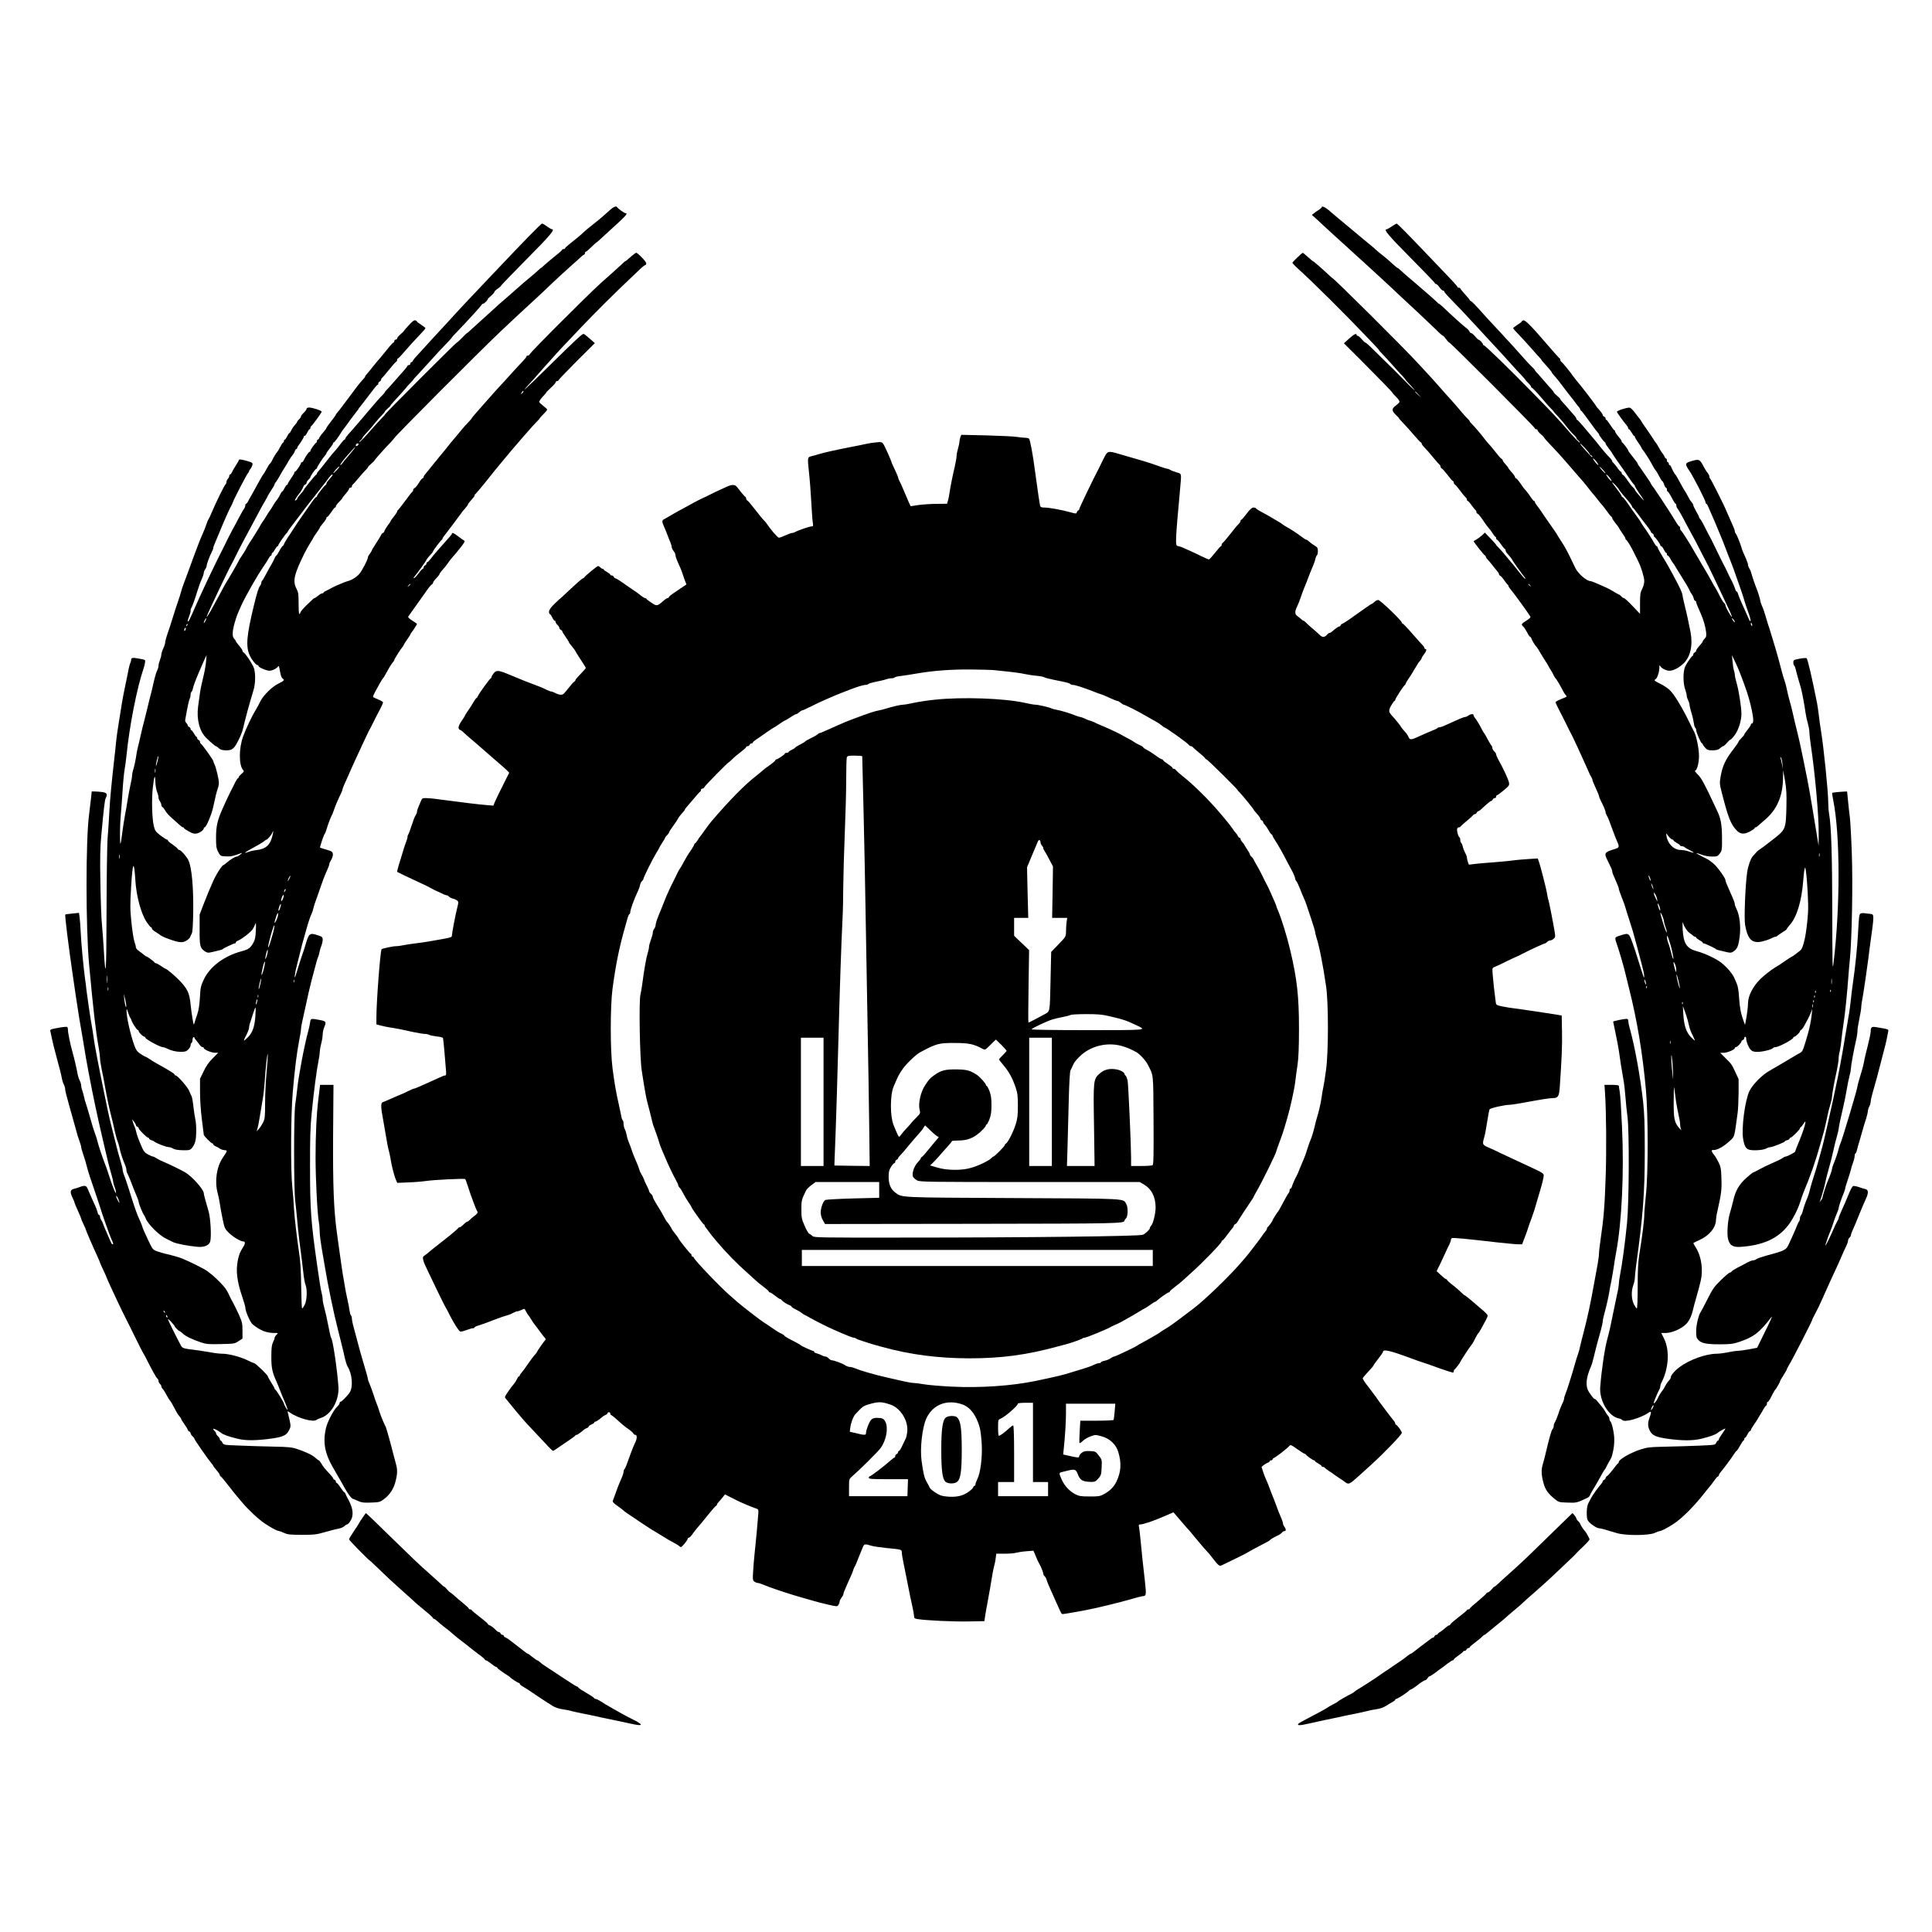
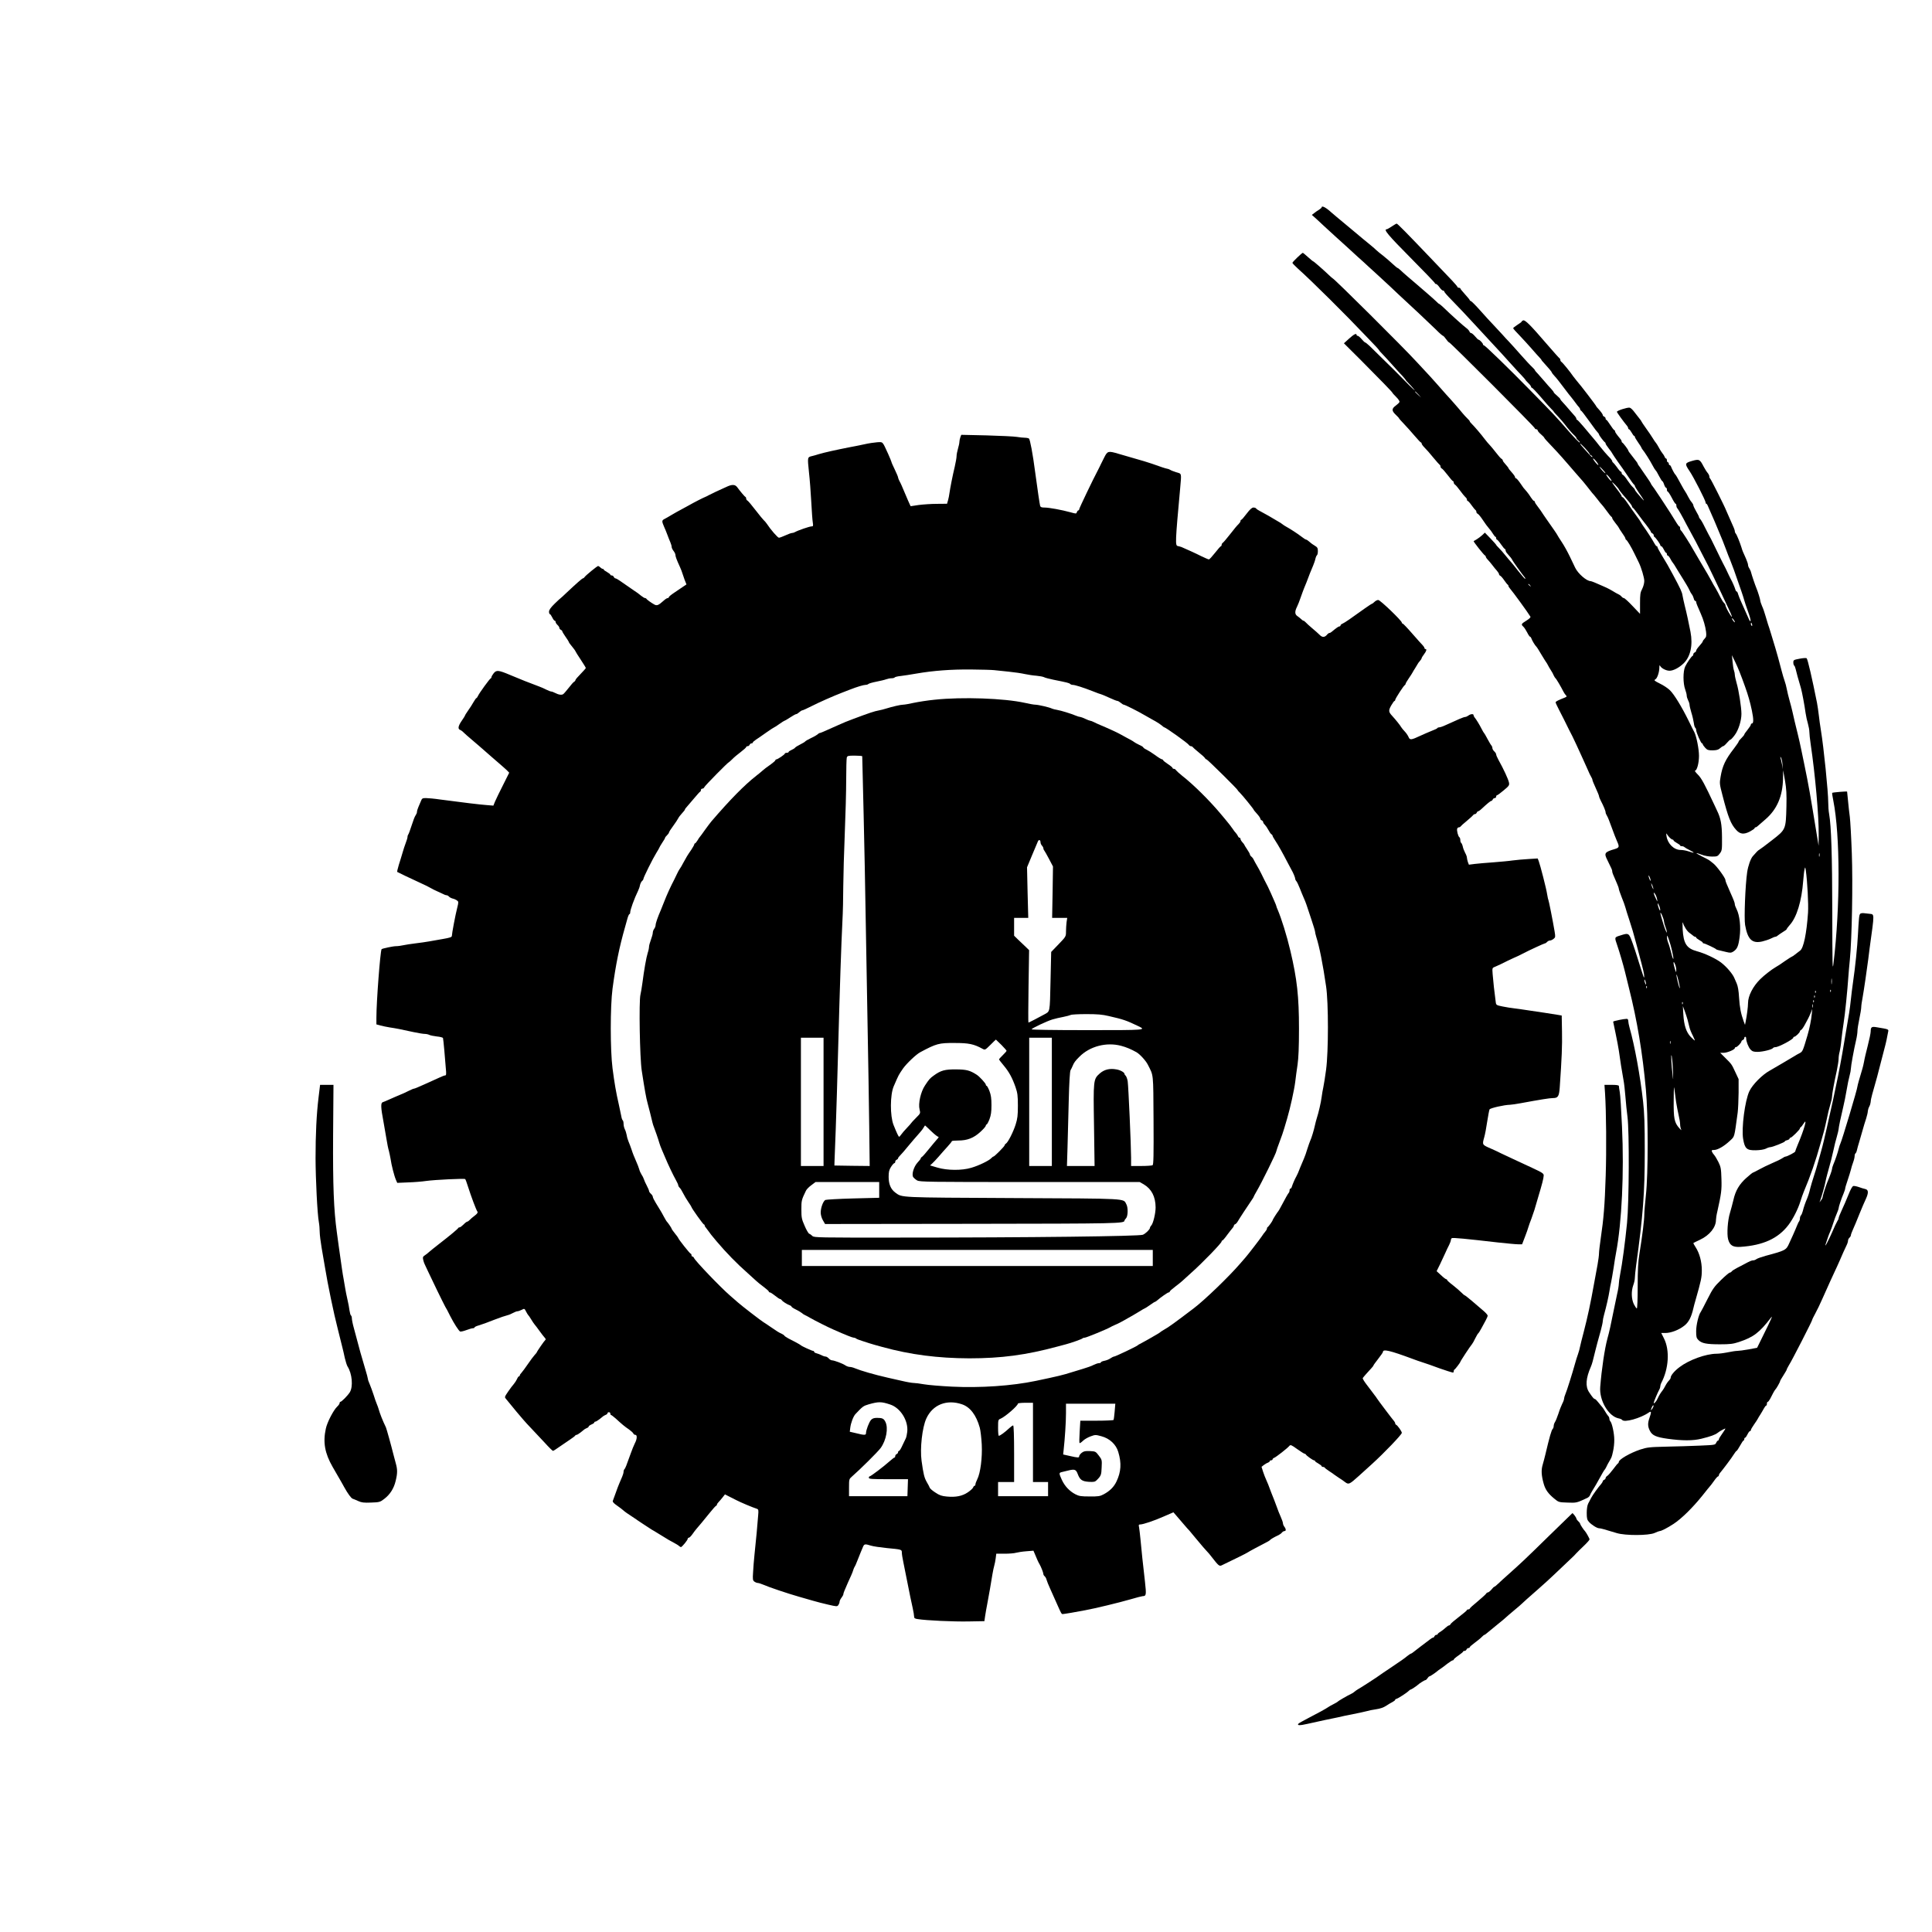
<svg xmlns="http://www.w3.org/2000/svg" version="1.0" width="2048" height="2048" viewBox="0 0 2048 2048" preserveAspectRatio="xMidYMid meet">
  <g transform="translate(0,2048) scale(0.1,-0.1)" fill="#000000" stroke="none">
-     <path d="M6464 18252 c-65 -59 -104 -93 -179 -152 -39 -30 -80 -64 -91 -75 -40 -38 -79 -71 -141 -119 -35 -27 -63 -53 -63 -57 0 -5 -7 -9 -15 -9 -8 0 -15 -3 -15 -7 0 -5 -34 -35 -76 -68 -42 -33 -91 -75 -110 -92 -19 -18 -36 -33 -38 -33 -3 0 -17 -12 -33 -27 -16 -16 -51 -46 -78 -68 -79 -66 -95 -79 -123 -105 -15 -14 -61 -54 -102 -90 -110 -95 -129 -111 -170 -150 -21 -19 -73 -66 -116 -105 -43 -38 -96 -87 -118 -107 -21 -21 -41 -38 -44 -38 -3 0 -27 -22 -53 -50 -26 -27 -51 -50 -55 -50 -9 0 -764 -755 -764 -765 0 -3 -17 -23 -38 -43 -20 -20 -79 -85 -131 -145 -52 -59 -97 -105 -100 -101 -3 3 2 11 12 18 9 7 17 16 17 21 0 6 23 34 74 88 11 11 40 46 64 76 25 31 58 68 74 84 15 15 28 31 28 35 1 4 14 18 30 32 17 13 30 27 30 31 0 4 15 22 33 41 45 47 147 162 147 166 0 1 14 16 30 32 16 16 30 31 30 34 0 2 17 22 38 43 20 21 73 79 117 128 44 49 98 109 120 132 22 23 61 64 88 92 26 27 47 51 47 54 0 2 26 31 58 63 101 105 245 262 254 278 5 9 13 16 18 16 12 0 50 37 50 48 0 4 16 20 35 36 19 16 35 34 35 40 0 6 16 22 35 35 19 13 35 27 35 31 0 4 124 132 275 285 249 251 303 315 265 315 -6 0 -29 14 -52 30 -22 17 -46 30 -51 30 -12 0 -165 -157 -547 -560 -60 -64 -101 -107 -279 -295 -36 -39 -109 -117 -161 -175 -52 -57 -111 -121 -130 -141 -19 -20 -69 -74 -110 -120 -41 -46 -89 -98 -106 -116 -18 -18 -34 -40 -38 -48 -3 -8 -10 -15 -16 -15 -5 0 -10 -7 -10 -15 0 -8 -7 -15 -15 -15 -8 0 -15 -3 -15 -7 0 -5 -17 -27 -38 -50 -20 -22 -59 -67 -87 -99 -27 -32 -65 -73 -82 -92 -18 -18 -33 -35 -33 -39 0 -3 -10 -16 -22 -28 -26 -24 -71 -76 -138 -155 -88 -104 -192 -226 -226 -262 -19 -21 -34 -42 -34 -48 0 -5 -4 -10 -8 -10 -5 0 -22 -19 -39 -42 -17 -24 -43 -56 -58 -73 -16 -16 -51 -59 -79 -95 -79 -101 -80 -102 -98 -122 -10 -10 -18 -22 -18 -27 0 -5 -4 -11 -9 -13 -10 -4 -131 -153 -131 -162 0 -3 -8 -14 -17 -24 -32 -34 -53 -62 -53 -71 0 -5 -7 -11 -15 -15 -13 -4 -12 -1 2 22 9 15 23 35 31 45 19 21 40 56 48 79 3 9 12 19 20 22 8 3 14 12 14 19 0 8 9 22 20 32 11 10 20 21 20 26 0 12 53 89 62 89 4 0 8 4 8 9 0 11 64 109 85 132 8 9 15 19 15 24 0 4 16 27 35 51 19 23 35 47 35 53 0 6 4 11 8 11 8 0 57 68 87 119 6 9 16 23 23 31 7 8 37 49 66 90 30 41 62 83 70 93 9 9 16 19 16 22 0 3 8 14 18 24 9 10 52 67 96 125 43 58 82 106 87 106 5 0 9 7 9 15 0 9 7 18 15 21 8 4 15 12 15 19 0 7 3 15 8 17 4 2 36 39 71 83 36 44 70 84 78 88 7 4 13 15 13 22 0 8 4 15 8 15 5 0 40 37 77 81 38 45 102 115 142 156 40 42 73 79 73 83 0 5 -20 21 -45 37 -25 15 -45 31 -45 34 0 4 -7 10 -16 13 -12 5 -33 -10 -70 -51 -30 -32 -54 -60 -54 -63 0 -3 -16 -18 -35 -34 -19 -16 -35 -35 -35 -43 0 -7 -7 -13 -15 -13 -8 0 -15 -7 -15 -15 0 -8 -4 -15 -8 -15 -5 0 -33 -30 -62 -67 -65 -80 -90 -111 -110 -132 -8 -9 -31 -37 -50 -61 -19 -25 -45 -56 -57 -70 -13 -14 -23 -28 -23 -33 0 -4 -10 -18 -23 -30 -12 -12 -41 -47 -64 -77 -22 -30 -66 -89 -97 -130 -31 -41 -64 -85 -74 -98 -9 -13 -25 -32 -34 -43 -10 -10 -18 -22 -18 -25 0 -4 -22 -35 -50 -70 -28 -35 -50 -67 -50 -71 0 -5 -16 -26 -35 -48 -20 -22 -38 -48 -41 -57 -3 -10 -10 -18 -15 -18 -5 0 -9 -6 -9 -14 0 -8 -3 -16 -7 -18 -13 -5 -63 -76 -63 -87 0 -6 -4 -11 -9 -11 -9 0 -48 -58 -63 -92 -4 -10 -12 -18 -18 -18 -5 0 -10 -4 -10 -9 0 -14 -52 -91 -62 -91 -4 0 -8 -5 -8 -11 0 -7 -16 -34 -35 -60 -19 -27 -35 -54 -35 -59 0 -6 -4 -10 -9 -10 -5 0 -16 -16 -25 -35 -9 -19 -20 -35 -24 -35 -4 0 -13 -14 -21 -30 -7 -17 -23 -43 -35 -58 -13 -15 -31 -43 -42 -62 -10 -19 -26 -44 -35 -55 -9 -11 -25 -36 -35 -54 -10 -19 -26 -43 -34 -53 -8 -10 -24 -35 -35 -56 -11 -20 -41 -69 -65 -107 -25 -39 -51 -79 -58 -90 -6 -11 -18 -31 -24 -45 -7 -14 -27 -46 -45 -72 -18 -26 -33 -51 -33 -54 0 -5 -114 -202 -141 -244 -5 -8 -16 -28 -25 -45 -8 -16 -26 -50 -40 -75 -14 -25 -43 -77 -64 -117 -39 -73 -70 -123 -70 -111 0 3 21 51 46 105 25 54 62 132 81 173 41 88 130 269 143 290 5 8 24 47 43 85 19 39 53 106 77 150 24 44 57 107 75 140 103 193 125 235 154 283 17 29 31 55 31 58 0 3 16 28 35 57 19 28 35 56 35 61 0 5 6 17 14 25 7 9 24 36 38 61 13 25 37 65 53 90 16 25 38 61 48 80 11 19 27 44 37 55 10 11 21 30 25 43 3 12 11 22 16 22 5 0 9 5 9 10 0 6 5 16 10 23 21 25 60 88 60 97 0 6 5 10 10 10 6 0 18 16 27 35 9 19 20 35 25 35 4 0 8 6 8 14 0 8 3 16 8 18 11 5 112 144 112 154 0 12 -99 44 -133 44 -16 0 -27 -6 -27 -13 0 -7 -13 -26 -30 -42 -17 -16 -30 -34 -30 -40 0 -7 -9 -20 -20 -30 -11 -10 -20 -22 -20 -26 0 -4 -11 -20 -25 -35 -13 -14 -30 -39 -37 -55 -7 -16 -16 -29 -20 -29 -4 0 -15 -16 -24 -35 -9 -19 -20 -35 -25 -35 -5 0 -9 -7 -9 -15 0 -8 -3 -15 -8 -15 -4 0 -18 -21 -32 -47 -13 -27 -27 -50 -31 -53 -8 -6 -46 -68 -58 -97 -5 -11 -14 -24 -19 -27 -6 -3 -22 -29 -37 -58 -15 -29 -31 -55 -35 -58 -4 -3 -26 -41 -50 -85 -24 -44 -55 -100 -69 -125 -15 -25 -33 -57 -40 -72 -8 -16 -18 -28 -23 -28 -4 0 -8 -8 -8 -18 0 -10 -4 -22 -9 -28 -5 -5 -27 -44 -50 -86 -22 -43 -60 -113 -83 -155 -22 -43 -44 -85 -48 -93 -4 -8 -15 -31 -24 -50 -120 -234 -259 -529 -346 -730 -18 -41 -36 -79 -41 -84 -14 -15 -11 10 6 51 8 19 15 45 15 58 0 12 3 25 7 29 7 7 44 108 62 171 15 49 32 97 52 143 11 23 19 51 19 60 0 10 7 27 15 38 8 10 15 26 15 35 0 18 34 109 56 151 8 14 14 31 14 38 0 7 6 26 14 43 7 18 30 73 51 122 20 50 45 108 55 130 10 22 26 58 35 80 10 22 24 51 32 65 8 14 17 33 20 43 10 32 144 291 159 308 8 8 14 19 14 24 0 5 6 16 14 24 8 9 17 27 21 41 5 23 2 26 -54 43 -68 19 -91 21 -91 7 0 -5 -12 -26 -26 -47 -14 -21 -32 -52 -41 -70 -8 -18 -19 -33 -24 -33 -5 0 -9 -7 -9 -16 0 -8 -7 -22 -15 -30 -8 -9 -15 -24 -15 -34 0 -10 -5 -22 -10 -25 -11 -7 -101 -190 -145 -295 -15 -36 -31 -70 -35 -75 -5 -6 -16 -33 -25 -60 -9 -28 -27 -72 -40 -100 -13 -27 -33 -77 -45 -110 -13 -33 -34 -89 -47 -125 -13 -36 -37 -101 -53 -145 -16 -44 -39 -105 -50 -135 -12 -30 -26 -71 -30 -90 -5 -19 -22 -73 -38 -120 -16 -47 -38 -112 -47 -145 -10 -33 -26 -82 -35 -110 -35 -101 -50 -150 -50 -170 -1 -11 -9 -38 -20 -60 -11 -22 -19 -50 -20 -63 0 -12 -7 -39 -15 -59 -8 -19 -15 -46 -15 -60 0 -13 -7 -37 -15 -52 -8 -16 -21 -57 -29 -92 -8 -35 -22 -93 -30 -129 -19 -73 -27 -105 -51 -205 -9 -38 -23 -92 -30 -120 -8 -27 -23 -90 -34 -140 -11 -49 -25 -110 -32 -135 -6 -25 -15 -72 -19 -105 -5 -33 -16 -82 -24 -110 -9 -27 -16 -61 -16 -74 0 -14 -6 -52 -14 -85 -8 -34 -21 -104 -30 -156 -8 -52 -22 -135 -32 -185 -9 -49 -20 -121 -25 -160 -22 -169 -27 -178 -27 -50 -1 66 3 167 9 225 5 58 14 175 19 260 5 85 15 182 21 215 6 33 14 96 19 140 30 311 111 723 182 930 6 17 13 44 15 61 5 30 5 30 -62 42 -69 13 -85 11 -85 -14 0 -8 -4 -22 -9 -32 -5 -9 -17 -55 -25 -102 -9 -47 -25 -125 -36 -175 -11 -49 -26 -133 -34 -185 -8 -52 -22 -140 -31 -195 -10 -55 -20 -136 -25 -180 -4 -44 -12 -125 -19 -180 -30 -266 -44 -413 -52 -555 -4 -85 -13 -216 -19 -290 -5 -74 -10 -423 -11 -775 -1 -647 -9 -757 -29 -405 -5 96 -15 220 -20 275 -6 55 -13 251 -16 435 -5 264 -3 372 10 510 26 283 36 372 47 391 21 40 11 56 -37 63 -26 3 -62 6 -80 6 l-32 0 -7 -67 c-4 -38 -13 -117 -21 -178 -36 -265 -36 -1194 0 -1585 44 -482 70 -709 102 -885 8 -44 14 -95 14 -113 0 -18 9 -74 19 -125 11 -50 27 -132 35 -182 25 -136 45 -232 66 -310 10 -38 26 -106 35 -150 10 -44 23 -93 30 -110 7 -16 16 -46 20 -65 9 -49 34 -127 56 -178 11 -23 19 -53 19 -65 0 -13 4 -27 8 -33 4 -5 18 -36 31 -69 23 -60 51 -132 77 -193 8 -18 14 -38 14 -45 0 -16 43 -122 57 -139 5 -7 13 -21 16 -31 22 -62 147 -186 222 -220 22 -10 52 -25 67 -33 31 -17 173 -44 263 -51 71 -6 121 16 133 56 14 51 4 248 -17 319 -37 127 -51 179 -51 192 0 41 -129 185 -202 225 -47 27 -165 84 -218 106 -30 12 -67 31 -82 41 -14 10 -31 18 -37 18 -6 0 -29 10 -52 22 -31 16 -46 33 -61 67 -37 83 -60 145 -67 182 -4 19 -11 41 -15 48 -4 6 -12 26 -17 44 l-9 32 20 -25 c11 -14 20 -30 20 -36 0 -7 7 -14 15 -18 8 -3 15 -10 15 -16 0 -14 86 -100 100 -100 5 0 10 -4 10 -9 0 -5 10 -13 22 -17 13 -3 29 -11 36 -17 22 -18 125 -57 150 -57 12 0 33 -7 47 -16 15 -10 50 -16 100 -17 73 -1 79 0 101 26 13 15 28 44 33 65 14 46 14 184 1 237 -5 22 -14 82 -20 133 -5 50 -14 100 -19 110 -5 9 -17 35 -26 58 -17 42 -125 164 -144 164 -6 0 -11 4 -11 10 0 8 -62 47 -184 114 -27 15 -65 38 -85 52 -19 13 -39 24 -43 24 -4 0 -26 13 -50 29 -34 23 -47 41 -64 88 -40 108 -85 308 -83 366 1 30 2 28 17 -18 9 -27 19 -52 23 -55 3 -3 10 -15 13 -28 10 -30 57 -102 68 -102 4 0 8 -5 8 -11 0 -14 47 -59 61 -59 5 0 9 -4 9 -9 0 -16 155 -101 185 -101 7 0 26 -6 42 -14 49 -24 98 -36 152 -36 42 0 57 5 76 25 14 13 25 33 25 44 0 11 4 23 10 26 5 3 10 17 10 30 0 13 5 27 10 30 5 3 10 2 10 -3 0 -5 10 -20 21 -33 12 -13 28 -34 36 -46 9 -13 22 -23 29 -23 8 0 14 -4 14 -10 0 -16 81 -50 119 -50 l34 0 -58 -58 c-40 -39 -70 -82 -96 -137 l-39 -80 0 -140 c0 -82 8 -204 20 -295 11 -85 20 -157 20 -160 0 -11 79 -90 89 -90 6 0 11 -5 11 -10 0 -6 12 -16 27 -22 16 -7 35 -17 43 -24 8 -7 30 -14 47 -16 36 -3 37 -2 -18 -84 -64 -97 -85 -245 -53 -368 9 -33 20 -86 24 -116 4 -30 17 -102 29 -160 21 -101 24 -107 69 -151 43 -42 123 -89 150 -89 23 0 23 -22 0 -58 -33 -52 -44 -79 -57 -140 -23 -113 -10 -224 49 -396 16 -49 30 -96 30 -105 0 -40 51 -157 77 -179 77 -64 146 -92 227 -92 46 0 46 0 26 -20 -11 -11 -20 -26 -20 -33 0 -8 -8 -29 -17 -48 -13 -26 -17 -61 -17 -149 -1 -117 10 -169 54 -265 10 -22 26 -60 35 -85 9 -25 23 -58 30 -75 55 -127 68 -172 35 -117 -11 18 -20 37 -20 42 0 13 -81 144 -91 148 -5 2 -9 8 -9 13 0 5 -16 33 -35 63 -19 30 -35 59 -35 63 0 16 -132 143 -148 143 -4 0 -38 15 -77 34 -76 36 -196 66 -262 66 -24 0 -78 6 -120 14 -43 8 -118 19 -168 26 -123 15 -133 18 -149 49 -61 115 -136 268 -136 276 0 5 16 -7 35 -28 19 -21 35 -41 35 -44 0 -8 44 -53 52 -53 4 0 20 -12 35 -26 32 -30 98 -62 193 -94 57 -19 82 -21 211 -18 140 3 147 4 187 31 l42 27 0 84 c0 76 -4 93 -37 168 -21 45 -48 101 -60 123 -13 22 -28 51 -34 65 -35 76 -50 98 -109 159 -36 36 -78 75 -94 86 -15 11 -33 25 -40 31 -6 5 -31 20 -56 33 -25 12 -56 29 -70 36 -14 7 -43 21 -65 31 -22 9 -51 23 -65 29 -24 12 -113 38 -190 55 -19 4 -57 16 -83 25 -48 17 -49 18 -103 132 -30 63 -54 119 -54 124 0 4 -10 30 -21 56 -12 27 -26 57 -30 68 -19 45 -72 206 -105 315 -9 30 -25 76 -35 102 -11 26 -19 55 -19 66 0 10 -6 38 -14 63 -23 75 -54 191 -71 264 -9 39 -25 102 -35 140 -10 39 -26 106 -35 150 -9 44 -23 109 -30 145 -64 307 -115 570 -125 655 -4 33 -13 85 -18 115 -12 61 -49 313 -56 375 -2 22 -8 76 -15 120 -17 126 -40 370 -46 495 -3 63 -8 135 -12 159 l-6 44 -70 -7 c-39 -4 -73 -8 -75 -11 -7 -6 35 -342 78 -635 10 -69 26 -177 35 -240 9 -63 25 -164 35 -225 11 -60 27 -155 36 -210 28 -173 44 -267 65 -375 11 -58 27 -139 35 -180 8 -41 24 -118 35 -170 12 -52 28 -126 36 -165 8 -38 23 -104 33 -145 10 -41 26 -109 35 -150 23 -102 43 -182 66 -260 10 -36 19 -73 19 -82 0 -8 7 -32 15 -51 8 -20 15 -47 14 -59 0 -26 -36 62 -76 187 -14 44 -31 94 -38 110 -18 42 -76 215 -82 245 -3 14 -13 48 -23 75 -20 55 -37 110 -69 225 -12 41 -26 89 -32 105 -6 17 -15 48 -19 70 -5 22 -13 53 -19 68 -6 16 -11 38 -11 50 0 12 -6 34 -14 49 -8 15 -17 42 -21 60 -16 84 -38 179 -55 238 -25 88 -50 209 -50 242 0 15 -4 29 -9 32 -5 3 -48 -1 -96 -10 -86 -16 -87 -17 -80 -43 3 -14 10 -44 14 -66 10 -50 28 -120 51 -205 32 -117 49 -184 55 -220 3 -19 12 -48 20 -64 8 -15 15 -38 15 -49 0 -11 7 -45 16 -76 8 -31 22 -81 30 -111 9 -30 24 -84 34 -120 10 -36 26 -94 36 -130 9 -36 25 -87 35 -114 10 -27 19 -56 19 -65 0 -9 12 -50 26 -91 14 -41 29 -93 34 -115 9 -40 48 -160 102 -315 16 -47 33 -98 38 -115 18 -62 102 -302 121 -342 22 -48 22 -53 10 -53 -5 0 -14 15 -21 33 -7 17 -25 59 -40 92 -15 33 -31 71 -35 85 -4 14 -14 34 -21 45 -8 11 -14 27 -14 37 0 10 -4 18 -10 18 -5 0 -12 12 -16 28 -3 15 -14 45 -24 67 -18 39 -52 114 -81 183 -15 36 -30 39 -86 18 -21 -8 -50 -17 -65 -20 -35 -8 -37 -39 -8 -96 11 -22 20 -44 20 -49 0 -5 16 -44 35 -85 19 -42 35 -80 35 -84 0 -5 11 -32 25 -60 14 -29 25 -55 25 -58 0 -7 71 -173 117 -271 18 -40 33 -75 33 -78 0 -4 16 -39 35 -79 19 -40 35 -76 35 -79 0 -3 21 -50 46 -104 25 -54 56 -120 69 -148 34 -72 65 -136 80 -165 8 -14 53 -106 102 -205 48 -99 91 -182 94 -185 3 -3 14 -23 25 -45 67 -133 107 -205 120 -216 8 -6 14 -19 14 -29 0 -10 7 -23 15 -30 8 -7 15 -18 15 -26 0 -7 6 -19 14 -27 8 -7 26 -37 41 -65 15 -29 31 -54 35 -57 4 -3 20 -28 35 -57 40 -76 48 -90 67 -112 10 -11 18 -23 18 -28 0 -4 16 -30 35 -57 19 -26 35 -53 35 -59 0 -5 7 -12 15 -16 8 -3 15 -12 15 -19 0 -8 9 -22 20 -32 11 -10 20 -21 20 -26 0 -10 144 -218 179 -258 12 -13 21 -27 21 -30 0 -3 16 -24 35 -46 19 -22 35 -46 35 -52 0 -7 3 -13 8 -13 4 0 40 -42 80 -94 40 -52 83 -106 95 -119 12 -14 36 -42 52 -62 64 -77 173 -179 240 -224 70 -47 134 -81 153 -81 5 0 29 -9 53 -20 37 -17 66 -20 189 -20 132 0 155 3 249 30 58 17 122 33 142 36 21 4 47 15 58 25 11 11 24 19 28 19 15 0 45 42 54 74 16 55 1 120 -48 206 -8 14 -17 33 -20 42 -3 10 -9 18 -13 18 -4 0 -22 23 -40 50 -18 28 -36 50 -41 50 -5 0 -9 6 -9 14 0 8 -7 16 -15 20 -8 3 -15 10 -15 15 0 5 -15 25 -32 43 -54 57 -74 81 -93 115 -11 18 -23 33 -27 33 -4 0 -20 12 -35 26 -31 29 -95 60 -192 93 -54 19 -92 23 -250 26 -102 2 -264 7 -359 11 -170 6 -174 7 -184 30 -6 13 -15 24 -20 24 -4 0 -8 6 -8 13 0 8 -9 22 -20 32 -11 10 -20 24 -20 30 0 7 -7 18 -15 25 -8 7 -15 17 -15 22 0 10 52 -16 83 -41 23 -19 73 -37 172 -62 89 -23 210 -21 380 4 111 17 144 35 169 87 21 44 22 35 -12 180 -5 24 -5 24 19 7 86 -61 253 -107 284 -78 6 5 26 14 46 20 110 35 196 189 186 331 -13 184 -59 493 -76 515 -5 5 -19 64 -31 130 -12 66 -31 149 -41 184 -10 35 -19 78 -19 95 0 17 -5 47 -10 66 -9 31 -23 117 -49 300 -66 463 -75 591 -75 1035 -1 299 3 432 17 570 22 229 54 470 73 560 8 39 14 84 14 100 0 17 7 55 15 85 8 30 15 72 15 93 0 21 7 54 15 74 26 62 22 68 -49 81 -92 17 -93 17 -99 -25 -3 -21 -12 -63 -20 -93 -41 -147 -104 -482 -117 -615 -5 -44 -14 -118 -21 -165 -16 -114 -16 -875 0 -1020 7 -58 16 -150 21 -205 4 -55 15 -154 23 -220 20 -149 36 -279 46 -370 5 -38 13 -83 20 -98 19 -48 14 -162 -9 -207 -11 -22 -24 -40 -28 -40 -4 0 -8 105 -10 233 -2 162 -8 270 -22 357 -27 185 -49 373 -55 480 -2 52 -10 149 -17 215 -19 190 -16 772 5 1010 21 245 42 408 67 541 11 56 20 111 20 124 0 13 6 51 14 84 7 34 21 97 31 141 23 109 53 240 69 300 8 28 19 69 25 93 28 108 34 128 41 143 5 9 12 34 16 55 4 22 13 53 21 71 7 18 13 46 13 62 0 26 -5 31 -47 45 -92 31 -99 26 -138 -109 -10 -33 -21 -69 -26 -80 -8 -20 -45 -135 -69 -215 -28 -95 -19 -7 11 106 17 66 35 135 39 154 4 19 15 62 25 95 9 33 23 83 31 110 21 76 45 148 57 170 6 11 14 36 18 55 4 19 19 67 34 105 14 39 36 102 49 140 13 39 31 86 39 105 42 95 47 109 47 120 0 7 9 28 21 46 11 19 19 46 17 61 -3 24 -10 29 -68 46 -36 10 -66 20 -68 22 -4 4 41 139 49 145 4 3 11 21 17 40 18 60 42 124 52 143 6 9 20 43 31 75 18 52 40 103 75 175 8 16 14 33 14 38 0 6 9 31 21 57 11 26 29 65 39 87 9 22 24 56 33 75 14 33 48 106 138 300 22 47 44 93 49 103 14 23 24 44 53 102 13 28 41 81 61 118 20 38 36 74 36 81 0 6 -23 20 -51 31 -28 11 -53 23 -55 27 -2 3 7 26 20 50 13 23 36 66 51 93 15 28 31 52 35 55 4 3 24 37 45 75 20 39 46 79 56 91 11 11 19 24 19 30 0 8 67 114 90 141 5 7 10 15 10 18 0 3 16 28 35 55 19 27 35 52 35 55 0 3 5 11 10 18 15 18 60 87 60 93 0 2 -23 18 -50 35 -33 20 -47 35 -43 43 5 7 40 56 78 110 39 53 89 125 113 159 23 34 49 65 57 70 8 4 15 12 15 18 0 10 10 24 48 64 12 13 22 28 22 33 0 4 13 21 28 38 16 16 42 49 59 74 17 25 41 56 55 70 13 14 48 56 78 94 46 58 51 70 37 77 -9 5 -37 25 -62 44 -44 34 -65 43 -65 28 0 -8 -14 -24 -133 -157 -34 -38 -75 -86 -90 -108 -16 -21 -33 -38 -38 -38 -5 0 -9 -6 -9 -14 0 -8 -7 -16 -15 -20 -8 -3 -15 -12 -15 -21 0 -8 -4 -15 -9 -15 -5 0 -26 -22 -46 -50 -20 -27 -42 -50 -48 -50 -6 0 -1 10 10 23 24 26 123 165 123 172 0 5 33 45 58 71 6 7 12 15 12 19 0 8 83 119 93 123 4 2 7 7 7 12 0 5 9 19 20 32 19 23 166 218 185 246 6 8 22 29 38 46 15 17 27 34 27 38 0 4 11 20 25 35 41 47 45 52 45 62 0 5 4 11 9 13 4 2 49 55 100 118 50 63 100 126 111 139 11 13 37 44 58 70 36 45 172 206 207 245 6 6 39 45 75 86 35 41 79 89 97 107 18 17 33 34 33 37 0 3 18 23 40 45 22 22 40 43 40 48 0 5 -18 22 -40 39 -21 16 -42 35 -44 41 -3 7 13 32 34 55 22 22 40 44 40 47 0 3 23 26 50 51 28 25 50 51 50 57 0 7 7 13 15 13 8 0 15 4 15 9 0 5 87 95 192 201 l193 192 -55 49 c-30 27 -59 49 -65 49 -16 0 -83 -63 -366 -341 -245 -242 -321 -311 -208 -189 27 29 69 76 92 103 23 27 53 61 67 76 14 14 54 60 90 100 36 41 90 100 120 131 30 32 114 120 185 195 130 138 376 382 514 511 40 38 91 86 112 107 22 20 44 37 49 37 6 0 10 8 10 19 0 17 -90 111 -107 111 -4 0 -26 -16 -48 -35 -62 -54 -64 -55 -68 -55 -3 0 -22 -17 -43 -38 -22 -20 -72 -66 -113 -102 -145 -127 -188 -169 -516 -495 -182 -181 -334 -338 -338 -347 -3 -10 -13 -18 -22 -18 -8 0 -15 -4 -15 -10 0 -5 -17 -27 -37 -48 -21 -21 -74 -78 -118 -127 -44 -49 -101 -112 -127 -139 -25 -28 -57 -63 -70 -77 -60 -68 -88 -100 -155 -176 -40 -45 -73 -84 -73 -87 0 -3 -17 -23 -37 -44 -21 -21 -53 -56 -70 -78 -18 -22 -46 -56 -62 -75 -46 -53 -64 -76 -86 -104 -11 -15 -27 -34 -35 -44 -8 -9 -33 -39 -55 -66 -21 -28 -42 -52 -45 -55 -3 -3 -21 -25 -40 -50 -19 -25 -45 -56 -57 -70 -13 -14 -23 -30 -23 -37 0 -7 -5 -13 -10 -13 -6 0 -24 -22 -40 -49 -17 -27 -37 -52 -45 -55 -8 -3 -15 -12 -15 -20 0 -8 -3 -16 -8 -18 -4 -1 -39 -46 -77 -98 -38 -52 -73 -96 -77 -98 -5 -2 -8 -8 -8 -14 0 -6 -16 -30 -35 -54 -19 -23 -35 -45 -35 -49 0 -4 -13 -24 -29 -44 -15 -20 -31 -46 -35 -58 -4 -13 -12 -23 -17 -23 -5 0 -13 -8 -17 -17 -4 -10 -28 -50 -54 -90 -27 -40 -48 -76 -48 -80 0 -4 -9 -19 -20 -33 -11 -14 -20 -31 -20 -37 0 -25 -62 -143 -92 -178 -33 -36 -83 -67 -130 -78 -29 -8 -154 -62 -178 -78 -8 -5 -27 -15 -42 -22 -16 -6 -28 -15 -28 -19 0 -4 -6 -8 -14 -8 -8 0 -28 -11 -44 -25 -17 -14 -33 -25 -37 -25 -7 0 -14 -6 -89 -79 -31 -30 -58 -63 -62 -73 -13 -42 -19 -11 -19 95 0 97 -3 118 -22 155 -43 80 -26 153 82 372 21 41 50 94 66 118 16 24 29 46 29 49 0 3 16 28 35 54 19 27 35 51 35 54 0 3 4 11 10 18 47 57 60 76 60 86 0 6 4 11 9 11 5 0 24 23 42 50 18 28 36 50 41 50 4 0 8 6 8 13 0 6 16 28 35 47 19 19 35 37 35 41 0 4 16 24 35 45 19 22 35 45 35 52 0 6 7 12 15 12 8 0 15 6 15 14 0 8 4 16 8 18 4 2 32 32 61 68 30 36 65 75 77 87 13 12 24 26 24 30 0 4 16 21 35 37 19 16 35 32 35 35 0 6 105 124 173 194 20 22 37 41 37 43 0 13 901 917 1127 1131 65 61 141 132 168 158 28 26 93 86 145 134 52 47 122 113 157 146 94 91 242 227 297 275 27 23 63 55 79 71 16 16 33 29 38 29 5 0 9 7 9 15 0 8 4 15 9 15 5 0 31 23 59 50 28 28 53 50 55 50 3 0 20 15 39 33 18 17 71 66 117 107 158 143 182 170 150 170 -11 0 -82 50 -87 63 -8 17 -39 4 -78 -31z m-928 -1940 c-18 -16 -18 -16 -6 6 6 13 14 21 18 18 3 -4 -2 -14 -12 -24z m-1736 -541 c0 -12 -20 -25 -27 -18 -7 7 6 27 18 27 5 0 9 -4 9 -9z m-77 -88 c-26 -32 -54 -64 -61 -72 -7 -8 -20 -24 -29 -37 -8 -13 -20 -24 -25 -24 -9 0 37 62 82 111 8 9 28 30 43 48 48 53 41 34 -10 -26z m-154 -187 c-43 -46 -49 -40 -8 8 18 20 35 34 37 31 2 -2 -10 -20 -29 -39z m-50 -63 c-8 -10 -24 -29 -36 -43 -13 -14 -23 -30 -23 -37 0 -6 -4 -13 -9 -15 -13 -5 -91 -106 -91 -118 0 -5 -4 -10 -9 -10 -5 0 -24 -22 -42 -48 -19 -27 -59 -84 -89 -127 -30 -43 -59 -85 -65 -94 -5 -9 -40 -62 -77 -118 -38 -55 -68 -106 -68 -111 0 -6 -6 -15 -13 -19 -7 -4 -24 -29 -37 -55 -14 -27 -28 -48 -32 -48 -3 0 -11 -12 -17 -27 -6 -16 -22 -46 -35 -68 -13 -22 -39 -68 -57 -103 -18 -34 -36 -65 -41 -68 -4 -3 -8 -12 -8 -21 0 -9 -6 -24 -13 -32 -15 -17 -35 -81 -65 -206 -79 -325 -89 -440 -43 -536 23 -48 64 -99 81 -99 5 0 10 -5 10 -10 0 -14 85 -50 116 -50 31 0 80 25 92 46 6 11 12 -3 20 -52 7 -41 17 -71 27 -76 25 -15 17 -25 -41 -53 -68 -32 -163 -125 -195 -191 -13 -27 -35 -67 -48 -89 -40 -64 -106 -204 -134 -282 -46 -127 -46 -303 -1 -354 13 -15 11 -19 -16 -42 -16 -14 -30 -30 -30 -36 0 -6 -3 -11 -8 -11 -4 0 -18 -21 -31 -47 -12 -27 -28 -57 -34 -68 -14 -27 -56 -113 -72 -150 -8 -16 -21 -46 -29 -65 -51 -113 -66 -182 -66 -295 0 -98 3 -117 23 -156 23 -44 24 -44 81 -47 52 -3 83 4 161 34 15 5 13 1 -7 -14 -14 -12 -32 -22 -38 -22 -17 0 -68 -31 -104 -62 -17 -16 -34 -28 -37 -28 -16 0 -85 -110 -116 -185 -19 -44 -38 -89 -43 -100 -5 -11 -28 -69 -52 -130 l-42 -110 0 -160 c-1 -175 4 -195 60 -232 23 -14 33 -15 77 -4 93 21 102 24 107 30 7 9 118 61 130 61 6 0 10 5 10 10 0 6 11 15 25 20 37 14 131 87 152 118 10 15 23 40 29 56 8 24 9 10 6 -65 -3 -75 -9 -102 -27 -134 -32 -56 -51 -69 -125 -89 -181 -48 -332 -160 -397 -294 -34 -71 -38 -86 -44 -197 -5 -83 -14 -139 -29 -180 -12 -33 -25 -73 -29 -90 -6 -26 -9 -21 -20 45 -7 41 -17 111 -21 155 -12 120 -33 164 -120 254 -44 46 -133 121 -144 121 -3 0 -25 14 -49 30 -25 17 -49 30 -55 30 -6 0 -12 3 -14 8 -4 9 -75 62 -83 62 -4 0 -20 10 -35 23 -15 12 -39 31 -54 41 -14 10 -26 27 -26 36 0 10 -7 37 -16 61 -8 24 -22 115 -31 202 -14 138 -15 185 -3 377 16 269 31 291 45 65 11 -168 60 -348 119 -438 21 -31 42 -57 47 -57 5 0 9 -6 9 -13 0 -7 18 -24 41 -37 22 -14 46 -29 52 -35 7 -5 28 -16 47 -24 143 -55 182 -60 228 -31 18 11 35 28 38 38 3 9 11 26 17 37 8 13 13 91 15 225 4 262 -15 472 -50 550 -18 38 -81 110 -97 110 -6 0 -14 6 -18 13 -4 7 -29 28 -55 46 -27 17 -48 36 -48 41 0 6 -5 10 -11 10 -6 0 -36 20 -68 44 -50 39 -59 50 -70 98 -20 79 -25 289 -11 409 14 127 24 149 27 61 1 -37 9 -84 17 -104 9 -21 16 -48 16 -60 0 -13 7 -32 15 -42 8 -11 15 -28 15 -37 0 -10 6 -22 14 -26 7 -4 20 -22 29 -38 8 -17 43 -56 78 -85 34 -30 70 -63 81 -72 10 -10 22 -18 28 -18 5 0 10 -3 10 -7 0 -5 23 -21 51 -36 38 -22 58 -27 82 -23 35 7 77 37 77 55 0 6 4 11 9 11 17 0 75 138 91 215 18 88 38 171 49 198 6 16 11 42 11 58 0 37 -27 154 -46 196 -8 17 -14 34 -14 37 0 12 -120 179 -132 184 -5 2 -8 10 -8 18 0 8 -7 17 -15 20 -8 4 -15 12 -15 20 0 8 -3 14 -8 14 -4 0 -16 16 -26 35 -11 19 -23 35 -28 35 -4 0 -8 6 -8 14 0 8 -7 16 -15 20 -8 3 -15 10 -15 16 0 6 -7 19 -16 27 -9 9 -13 25 -10 37 3 12 12 61 20 109 9 48 20 96 26 107 5 10 10 30 10 44 0 14 4 27 9 31 5 3 13 20 16 38 7 29 27 85 60 162 43 101 53 123 68 155 l17 35 -6 -70 c-3 -38 -17 -115 -31 -170 -14 -55 -29 -127 -33 -160 -5 -33 -14 -98 -20 -144 -18 -137 15 -265 88 -335 48 -47 94 -86 101 -86 4 0 18 -10 30 -21 17 -16 37 -22 77 -23 66 -1 88 18 134 112 33 67 41 91 64 192 8 30 21 82 30 115 10 33 24 83 31 110 8 28 22 75 31 105 25 78 25 203 -1 255 -25 51 -84 138 -102 148 -7 4 -13 13 -13 20 0 7 -16 30 -35 52 -19 22 -35 44 -35 48 0 4 -8 17 -19 28 -22 24 -19 80 10 179 18 61 27 83 66 170 49 107 170 319 240 420 21 30 44 67 52 83 8 15 18 27 23 27 4 0 8 7 8 15 0 8 3 15 8 15 4 0 16 16 26 35 11 19 23 35 28 35 4 0 8 5 8 10 0 10 76 119 90 130 4 3 9 10 11 16 2 6 16 26 31 45 15 19 61 79 102 134 83 110 81 107 116 151 14 17 39 48 55 70 17 21 48 61 70 89 22 27 51 65 63 83 13 17 28 32 34 32 6 0 5 -7 -3 -17z m831 -1147 c0 -2 -8 -10 -17 -17 -16 -13 -17 -12 -4 4 13 16 21 21 21 13z m-2175 -392 c-8 -16 -15 -23 -15 -16 0 13 22 53 27 48 2 -2 -3 -16 -12 -32z m-194 -47 c-10 -9 -11 -8 -5 6 3 10 9 15 12 12 3 -3 0 -11 -7 -18z m-15 -43 c-4 -9 -9 -15 -11 -12 -3 3 -3 13 1 22 4 9 9 15 11 12 3 -3 3 -13 -1 -22z m-296 -1394 c-7 -28 -14 -49 -16 -47 -3 2 1 27 8 55 6 29 13 50 16 47 2 -2 -1 -27 -8 -55z m-23 -117 c-3 -10 -5 -2 -5 17 0 19 2 27 5 18 2 -10 2 -26 0 -35z m1239 -680 c-24 -92 -68 -131 -159 -143 -34 -4 -75 -13 -90 -19 -66 -26 -45 -7 46 42 53 28 106 60 117 70 11 9 23 17 26 17 10 0 53 52 60 72 13 41 13 10 0 -39z m-1619 -230 c-3 -10 -5 -2 -5 17 0 19 2 27 5 18 2 -10 2 -26 0 -35z m1799 -220 c-8 -15 -15 -25 -16 -21 0 12 23 58 27 54 3 -2 -2 -17 -11 -33z m-45 -130 c-12 -20 -14 -14 -5 12 4 9 9 14 11 11 3 -2 0 -13 -6 -23z m-26 -89 c-18 -35 -21 -8 -3 32 8 18 14 22 16 13 1 -8 -4 -28 -13 -45z m-26 -91 c-7 -21 -14 -32 -17 -25 -4 14 18 75 25 68 3 -3 -1 -22 -8 -43z m-38 -125 c-25 -53 -27 -34 -4 35 13 37 19 46 21 30 2 -12 -6 -41 -17 -65z m-35 -132 c-33 -118 -50 -169 -54 -156 -2 6 11 64 29 128 18 63 35 110 37 103 3 -8 -3 -41 -12 -75z m-66 -242 c-18 -62 -25 -47 -9 16 7 29 15 47 17 40 2 -6 -1 -32 -8 -56z m-35 -151 c-25 -90 -32 -69 -9 24 10 42 21 68 23 58 1 -10 -5 -47 -14 -82z m-1658 -135 c-2 -18 -4 -4 -4 32 0 36 2 50 4 33 2 -18 2 -48 0 -65z m1622 -22 c-7 -31 -14 -54 -16 -52 -3 3 1 30 8 60 7 31 14 54 16 52 3 -3 -1 -30 -8 -60z m358 22 c-3 -7 -5 -2 -5 12 0 14 2 19 5 13 2 -7 2 -19 0 -25z m-1970 -85 c-3 -10 -5 -4 -5 12 0 17 2 24 5 18 2 -7 2 -21 0 -30z m191 -163 c1 -43 -14 7 -21 70 l-5 55 13 -50 c7 -27 13 -61 13 -75z m1399 88 c-3 -7 -5 -2 -5 12 0 14 2 19 5 13 2 -7 2 -19 0 -25z m-13 -52 c-3 -15 -8 -25 -11 -23 -2 3 -1 17 3 31 3 15 8 25 11 23 2 -3 1 -17 -3 -31z m-17 -143 c-7 -111 -29 -178 -76 -225 -20 -20 -39 -37 -44 -38 -4 0 6 25 23 56 16 31 30 67 30 80 0 13 6 41 14 61 7 21 21 64 31 96 10 31 20 57 23 57 3 0 2 -39 -1 -87z m119 -596 c-9 -91 -16 -238 -16 -328 0 -146 -2 -167 -21 -207 -12 -24 -32 -55 -45 -69 l-24 -26 9 29 c5 16 17 76 26 134 9 58 23 139 30 180 8 41 16 120 20 175 8 138 29 325 33 298 2 -12 -4 -96 -12 -186z m-1562 -1377 c5 -19 2 -16 -13 10 -11 19 -20 42 -20 50 0 18 24 -25 33 -60z m484 -1175 c-3 -3 -9 2 -12 12 -6 14 -5 15 5 6 7 -7 10 -15 7 -18z m26 -41 c3 -8 2 -12 -4 -9 -6 3 -10 10 -10 16 0 14 7 11 14 -7z" />
    <path d="M14010 18282 c0 -4 -12 -15 -27 -25 -16 -9 -39 -25 -52 -36 l-25 -19 43 -38 c24 -22 62 -57 85 -79 23 -22 77 -71 120 -110 43 -38 95 -86 116 -105 20 -19 75 -69 120 -110 46 -41 96 -86 110 -100 15 -14 66 -61 115 -105 48 -44 102 -94 119 -110 32 -32 116 -109 305 -285 62 -58 143 -135 181 -172 37 -38 72 -68 77 -68 4 0 19 -16 32 -35 13 -19 28 -35 33 -35 12 0 908 -897 908 -910 0 -5 7 -10 15 -10 8 0 15 -6 15 -13 0 -6 16 -25 35 -41 19 -16 35 -33 35 -37 0 -4 33 -41 73 -82 39 -41 92 -98 117 -127 25 -29 55 -64 68 -78 12 -14 44 -50 70 -81 26 -30 63 -73 83 -95 19 -23 50 -61 69 -86 19 -25 40 -51 48 -58 7 -8 25 -30 40 -50 15 -21 32 -41 38 -47 6 -5 31 -37 55 -70 23 -33 46 -61 51 -63 4 -2 8 -8 8 -14 0 -6 16 -30 35 -54 19 -23 35 -45 35 -48 0 -3 16 -28 35 -55 19 -26 35 -53 35 -59 0 -6 3 -12 8 -14 11 -5 54 -76 91 -153 19 -38 38 -78 43 -88 26 -53 58 -160 58 -195 0 -24 -10 -60 -22 -84 -20 -37 -23 -58 -23 -154 l0 -111 -80 84 c-43 46 -84 83 -91 83 -6 0 -18 7 -25 16 -7 9 -22 20 -34 25 -11 5 -38 20 -60 34 -22 13 -51 29 -65 35 -14 6 -34 15 -45 20 -64 29 -115 50 -124 50 -42 0 -133 79 -163 141 -9 19 -35 73 -58 121 -23 48 -61 117 -86 154 -24 36 -44 68 -44 70 0 2 -17 28 -37 57 -20 28 -55 78 -77 110 -23 32 -45 66 -51 75 -5 10 -25 36 -42 59 -18 22 -33 46 -33 52 0 6 -4 11 -9 11 -5 0 -19 16 -32 36 -12 20 -32 48 -45 63 -33 37 -36 40 -72 94 -18 26 -37 47 -42 47 -6 0 -10 6 -10 13 0 6 -16 29 -35 50 -19 21 -35 41 -35 45 0 4 -14 21 -30 39 -17 18 -30 36 -30 42 0 5 -6 14 -14 18 -8 4 -33 33 -56 63 -24 30 -50 63 -59 72 -25 27 -45 50 -66 78 -30 41 -107 131 -132 155 -13 12 -23 25 -23 29 0 4 -11 17 -25 30 -14 13 -38 40 -54 59 -25 32 -136 159 -167 191 -6 6 -50 56 -98 111 -49 55 -100 112 -115 127 -14 14 -62 66 -106 114 -131 144 -875 884 -889 884 -2 0 -21 17 -43 38 -59 56 -157 142 -163 142 -3 0 -27 20 -55 45 -27 25 -52 45 -55 45 -10 -1 -110 -97 -110 -106 0 -5 28 -34 61 -64 145 -129 512 -494 720 -714 41 -43 89 -94 107 -112 17 -19 32 -36 32 -38 0 -3 17 -22 38 -43 20 -21 69 -74 107 -117 39 -44 85 -95 103 -113 17 -19 32 -37 32 -39 0 -3 12 -17 28 -33 15 -15 38 -40 52 -57 24 -28 24 -28 1 -9 -13 11 -60 58 -105 104 -44 46 -135 136 -201 200 -65 64 -136 133 -157 154 -22 20 -42 37 -47 37 -4 0 -21 16 -37 35 -16 19 -35 35 -41 35 -7 0 -13 5 -13 10 0 21 -27 8 -79 -39 l-55 -50 175 -174 c213 -214 339 -344 339 -350 0 -3 18 -23 40 -45 23 -22 38 -46 35 -53 -3 -8 -21 -25 -40 -39 -44 -32 -44 -54 0 -96 19 -18 35 -35 35 -38 0 -3 23 -29 51 -58 28 -29 79 -86 112 -125 34 -40 65 -73 69 -73 4 0 8 -6 8 -12 0 -7 14 -26 31 -43 17 -16 59 -64 92 -105 34 -41 65 -76 69 -78 5 -2 8 -10 8 -18 0 -8 6 -17 13 -20 7 -2 35 -34 62 -69 27 -36 52 -65 57 -65 4 0 8 -7 8 -15 0 -7 6 -18 13 -22 8 -4 32 -33 54 -63 22 -30 47 -61 56 -69 10 -7 17 -20 17 -27 0 -8 4 -14 8 -14 5 0 24 -21 42 -47 19 -27 38 -49 42 -51 4 -2 8 -10 8 -18 0 -8 6 -17 14 -20 8 -3 33 -33 55 -67 22 -34 51 -73 64 -87 13 -14 32 -40 42 -57 11 -18 23 -33 27 -33 4 0 8 -7 8 -15 0 -8 4 -15 8 -15 5 0 24 -22 43 -50 19 -27 37 -50 42 -50 4 0 7 -7 7 -15 0 -8 8 -23 18 -33 25 -27 52 -61 52 -67 0 -5 107 -155 127 -178 9 -9 14 -20 11 -23 -3 -3 -36 35 -74 83 -38 48 -73 93 -79 98 -6 6 -31 35 -55 65 -24 30 -56 67 -72 82 -15 15 -28 29 -28 32 0 3 -27 33 -60 68 l-60 62 -27 -26 c-16 -14 -41 -34 -58 -44 -16 -10 -32 -19 -34 -20 -5 -4 109 -148 120 -152 5 -2 9 -8 9 -13 0 -6 9 -20 21 -32 12 -12 33 -38 48 -57 14 -19 36 -46 49 -60 12 -14 22 -30 22 -36 0 -7 6 -14 13 -17 7 -3 26 -24 42 -48 17 -24 33 -45 38 -47 4 -2 7 -8 7 -13 0 -5 7 -17 15 -26 31 -35 192 -256 218 -300 4 -7 -12 -23 -43 -42 -55 -34 -58 -40 -32 -64 10 -9 28 -37 41 -62 12 -25 26 -45 31 -45 4 0 10 -8 13 -17 7 -22 38 -74 53 -88 6 -5 30 -44 54 -85 25 -41 47 -77 50 -80 3 -3 11 -16 18 -30 7 -14 21 -38 32 -55 11 -16 25 -41 30 -55 6 -13 15 -27 19 -30 8 -5 58 -90 83 -140 7 -14 19 -32 27 -40 12 -12 10 -15 -10 -24 -72 -28 -99 -42 -99 -51 0 -5 15 -39 34 -75 35 -67 69 -135 109 -217 13 -27 29 -57 35 -68 6 -11 26 -54 45 -95 19 -41 48 -104 64 -140 17 -36 41 -90 54 -120 12 -30 29 -64 36 -75 7 -11 13 -25 13 -31 0 -7 16 -46 35 -87 19 -41 35 -80 35 -86 0 -7 9 -29 19 -49 29 -55 51 -108 51 -124 0 -7 6 -22 13 -33 8 -11 31 -67 51 -125 21 -58 46 -124 57 -147 27 -60 24 -68 -23 -83 -110 -32 -117 -43 -79 -118 44 -89 51 -104 51 -117 0 -14 5 -27 49 -127 12 -26 21 -53 21 -60 0 -7 14 -47 30 -88 17 -41 35 -90 40 -110 5 -19 22 -75 39 -125 31 -94 46 -145 75 -255 10 -36 26 -96 36 -135 40 -150 50 -192 49 -216 -1 -26 -2 -22 -66 181 -19 63 -45 140 -56 170 -41 113 -40 113 -134 83 -60 -19 -60 -17 -30 -103 23 -66 67 -217 82 -280 7 -30 27 -109 43 -175 86 -340 144 -688 179 -1075 25 -268 25 -895 0 -1120 -9 -85 -17 -177 -17 -205 0 -55 -20 -222 -51 -411 -15 -95 -19 -173 -19 -353 0 -132 -4 -231 -9 -231 -5 0 -19 21 -32 46 -26 56 -29 137 -5 203 9 24 16 58 16 75 0 17 6 78 14 136 73 528 91 766 91 1205 0 289 -4 405 -18 530 -30 267 -89 592 -143 781 -8 28 -14 60 -14 72 0 14 -6 22 -16 22 -31 0 -144 -23 -144 -30 0 -3 12 -60 26 -125 14 -66 29 -147 34 -180 10 -78 37 -248 50 -316 6 -30 15 -108 20 -174 5 -66 15 -163 22 -215 20 -158 17 -904 -5 -1125 -20 -202 -51 -433 -73 -544 -8 -40 -14 -86 -14 -101 0 -16 -8 -66 -19 -112 -10 -46 -26 -121 -35 -168 -29 -147 -48 -233 -67 -300 -29 -108 -61 -321 -76 -511 -12 -142 86 -311 194 -334 18 -3 35 -11 38 -16 20 -32 196 17 283 78 28 19 29 6 7 -57 -20 -57 -19 -92 5 -138 25 -48 65 -66 185 -83 158 -22 271 -22 360 0 98 24 149 43 172 62 25 20 83 51 83 45 0 -3 -16 -28 -35 -55 -19 -26 -35 -53 -35 -60 0 -6 -4 -11 -8 -11 -5 0 -14 -11 -20 -24 -10 -23 -15 -23 -174 -30 -89 -4 -250 -9 -357 -11 -178 -4 -201 -7 -275 -31 -109 -37 -225 -104 -226 -131 0 -6 -4 -13 -8 -15 -5 -1 -27 -29 -51 -61 -23 -31 -51 -63 -61 -70 -11 -6 -20 -18 -20 -25 0 -7 -7 -15 -15 -18 -8 -4 -15 -10 -15 -15 0 -5 -7 -17 -15 -27 -33 -37 -92 -119 -108 -150 -9 -17 -24 -45 -32 -61 -9 -18 -15 -56 -15 -98 0 -58 4 -74 23 -95 27 -31 86 -68 108 -68 16 0 53 -10 187 -51 92 -28 338 -27 401 1 24 11 48 20 53 20 18 0 82 33 148 76 84 55 203 172 305 299 43 55 82 102 85 105 3 3 21 26 40 53 18 26 37 47 42 47 4 0 8 5 8 10 0 6 5 16 10 23 38 45 130 168 149 200 12 20 26 37 29 37 4 0 20 25 37 55 16 30 33 55 37 55 4 0 8 7 8 15 0 8 4 15 9 15 5 0 16 16 25 35 9 19 21 35 26 35 6 0 10 5 10 11 0 7 15 32 33 58 18 25 36 53 40 61 4 8 16 29 27 45 11 17 27 45 37 63 9 17 20 32 25 32 4 0 8 9 8 20 0 11 4 20 9 20 5 0 16 15 26 33 9 17 24 46 32 62 9 17 19 32 22 35 10 8 51 80 51 90 0 4 16 32 35 61 19 30 35 57 35 61 0 5 11 25 23 46 32 49 247 470 247 481 0 5 15 35 33 68 18 32 52 103 76 158 24 55 62 138 83 185 79 170 86 186 103 225 18 44 50 114 71 158 8 16 14 37 14 47 0 9 7 23 15 30 8 7 15 19 15 26 0 7 10 35 22 61 22 50 32 73 68 163 35 85 46 111 69 161 30 66 28 97 -6 105 -16 3 -47 13 -69 21 -23 8 -49 13 -58 11 -11 -2 -30 -37 -52 -93 -20 -49 -51 -123 -70 -162 -19 -40 -34 -79 -34 -86 0 -7 -6 -21 -14 -32 -7 -11 -33 -65 -56 -120 -38 -87 -81 -168 -68 -125 26 78 33 100 49 135 9 22 25 65 34 95 9 30 26 74 36 97 10 24 19 48 19 54 0 16 30 105 52 156 10 24 18 49 18 56 0 7 12 46 26 87 14 41 29 91 34 110 4 19 15 55 24 79 9 24 16 54 16 67 0 12 4 25 9 28 5 3 12 18 15 33 3 16 15 57 26 93 10 36 27 92 36 125 9 33 25 86 36 118 10 31 18 67 18 80 1 12 7 33 15 47 8 14 14 36 15 49 0 13 7 49 16 80 9 31 24 85 34 121 11 36 26 94 35 130 9 36 25 97 35 135 33 123 49 189 54 221 3 18 8 43 11 56 7 28 6 28 -115 48 -61 11 -69 5 -70 -45 0 -16 -14 -84 -31 -150 -17 -66 -35 -141 -39 -168 -5 -26 -13 -62 -19 -80 -26 -84 -51 -174 -51 -182 1 -23 -164 -573 -181 -607 -5 -10 -13 -34 -18 -55 -10 -41 -36 -119 -58 -170 -7 -17 -13 -38 -13 -46 0 -12 -24 -79 -51 -142 -14 -34 -49 -144 -49 -157 0 -7 -8 -22 -17 -33 l-16 -20 8 20 c16 44 47 152 54 190 4 22 13 60 20 85 41 146 50 183 66 255 9 44 25 109 36 145 10 36 19 72 19 80 0 17 24 132 50 240 10 41 26 120 35 175 9 55 23 123 31 151 8 28 14 62 14 75 0 27 33 210 56 306 8 34 14 77 14 96 0 19 9 76 20 128 11 52 20 107 20 124 0 16 7 63 15 105 12 66 47 304 59 400 2 19 9 73 15 120 53 384 53 356 -5 364 -101 13 -101 13 -108 -51 -3 -32 -8 -107 -11 -168 -6 -125 -29 -350 -52 -505 -8 -58 -19 -141 -23 -185 -4 -44 -13 -107 -18 -140 -6 -33 -18 -105 -27 -160 -66 -406 -106 -603 -211 -1065 -9 -36 -22 -94 -30 -130 -8 -36 -24 -94 -34 -130 -10 -36 -26 -92 -35 -125 -9 -33 -21 -73 -27 -90 -17 -49 -49 -158 -57 -195 -5 -19 -15 -51 -23 -70 -20 -46 -38 -97 -48 -139 -5 -18 -13 -38 -19 -44 -6 -6 -11 -20 -11 -32 0 -12 -4 -25 -8 -31 -5 -5 -15 -25 -22 -44 -7 -19 -28 -66 -45 -105 -18 -38 -35 -77 -39 -85 -31 -71 -40 -76 -246 -131 -47 -13 -92 -29 -101 -36 -8 -7 -24 -13 -33 -13 -17 0 -35 -7 -101 -43 -16 -8 -50 -26 -75 -39 -25 -13 -49 -29 -53 -35 -4 -7 -14 -13 -21 -13 -6 0 -48 -35 -93 -79 -71 -69 -88 -93 -143 -202 -34 -68 -66 -128 -70 -134 -23 -28 -50 -140 -50 -205 0 -61 3 -74 24 -95 35 -35 86 -45 228 -45 108 0 139 4 200 24 157 52 218 99 343 261 21 28 -3 -27 -85 -192 l-64 -130 -91 -17 c-50 -9 -104 -16 -121 -16 -16 0 -61 -7 -99 -15 -39 -8 -92 -15 -120 -15 -112 -1 -288 -64 -390 -141 -54 -40 -95 -89 -95 -112 0 -8 -8 -21 -17 -30 -10 -9 -27 -33 -38 -54 -10 -21 -26 -46 -34 -56 -17 -20 -36 -52 -51 -85 -12 -28 -40 -58 -40 -43 0 10 42 110 60 143 6 10 10 25 10 33 0 8 4 23 9 33 81 152 93 349 30 474 l-29 58 44 0 c60 0 145 33 201 78 47 37 74 91 95 182 4 19 15 60 24 90 58 204 66 238 66 315 0 92 -25 182 -66 245 -15 22 -25 42 -23 44 2 2 33 17 69 34 103 48 170 132 170 211 0 14 6 55 15 91 42 189 47 226 43 345 -3 108 -7 126 -32 177 -16 32 -36 65 -45 75 -10 10 -20 26 -24 36 -5 14 -1 17 22 17 38 0 105 38 166 95 55 52 47 24 85 300 5 39 9 134 10 213 l0 143 -36 77 c-38 82 -38 82 -111 154 l-48 48 36 0 c38 0 119 34 119 50 0 6 5 10 11 10 14 0 59 47 59 61 0 5 7 12 15 15 8 4 15 12 15 20 0 8 5 14 10 14 6 0 10 -7 10 -16 0 -34 24 -95 46 -119 19 -20 33 -25 74 -25 55 0 156 25 165 41 4 5 14 9 25 9 34 0 190 83 190 101 0 5 4 9 9 9 14 0 61 45 61 58 0 5 6 12 13 15 7 3 24 27 38 53 14 27 31 58 37 69 6 11 18 38 27 60 l16 40 -5 -50 c-6 -66 -24 -156 -46 -230 -49 -166 -51 -172 -84 -189 -17 -9 -38 -20 -46 -26 -22 -14 -240 -142 -272 -160 -78 -43 -181 -147 -214 -217 -47 -100 -85 -392 -66 -506 18 -104 38 -122 136 -120 45 1 86 8 105 17 16 9 38 16 47 16 22 0 154 52 154 61 0 4 11 10 25 13 14 4 25 11 25 16 0 6 5 10 10 10 13 0 100 86 100 99 0 5 4 11 9 13 5 2 18 19 30 38 45 74 7 -62 -63 -226 -14 -34 -26 -66 -26 -70 0 -9 -87 -54 -103 -54 -5 0 -21 -8 -35 -18 -15 -10 -63 -34 -107 -52 -44 -19 -106 -49 -138 -67 -33 -18 -62 -33 -65 -33 -4 0 -35 -25 -69 -55 -76 -68 -116 -136 -138 -235 -10 -41 -26 -102 -36 -135 -25 -78 -35 -227 -20 -282 18 -65 51 -85 131 -80 240 16 400 89 509 233 48 63 102 170 126 249 10 33 26 78 35 100 70 165 127 329 180 520 13 44 28 100 35 125 7 25 20 83 30 130 9 47 25 113 36 148 10 34 19 72 19 85 0 26 23 154 51 279 10 48 19 105 19 125 0 21 5 55 11 75 5 21 14 75 18 120 5 46 15 128 24 183 15 91 41 351 51 500 2 33 9 110 15 170 22 224 33 805 21 1130 -6 171 -16 344 -21 385 -6 41 -14 118 -19 170 -5 52 -9 97 -10 99 0 5 -152 -8 -158 -13 -2 -3 3 -40 12 -83 73 -370 74 -1122 2 -1723 -11 -93 -12 -30 -13 540 -1 606 -11 912 -33 1039 -6 30 -10 86 -10 125 0 114 -48 585 -77 761 -8 50 -19 124 -23 165 -5 41 -13 100 -19 130 -52 261 -98 461 -110 473 -4 4 -38 2 -74 -5 -63 -12 -67 -14 -67 -40 0 -15 4 -29 9 -33 5 -3 12 -20 16 -38 6 -28 28 -109 56 -202 11 -38 38 -181 49 -263 5 -34 16 -85 25 -114 8 -28 15 -67 15 -85 0 -19 6 -78 14 -131 48 -323 87 -764 85 -957 l-1 -120 -14 85 c-80 489 -88 537 -139 785 -8 39 -22 106 -31 150 -9 44 -25 116 -36 160 -10 44 -25 105 -33 135 -7 30 -18 78 -24 105 -6 28 -20 82 -31 120 -11 39 -24 93 -29 120 -5 28 -16 68 -24 90 -8 22 -22 69 -31 105 -32 123 -47 175 -66 240 -11 36 -31 101 -44 145 -13 44 -29 94 -35 110 -5 17 -17 57 -27 90 -9 33 -25 79 -36 102 -10 24 -18 48 -18 55 0 13 -25 95 -41 133 -15 36 -50 140 -56 165 -3 14 -12 34 -19 45 -8 11 -14 27 -14 37 0 10 -10 39 -21 65 -35 77 -39 87 -48 118 -18 58 -51 139 -61 149 -5 5 -10 16 -10 24 0 14 -10 38 -57 142 -14 30 -29 64 -33 75 -18 48 -165 340 -172 343 -4 2 -8 11 -8 21 0 9 -8 26 -17 37 -10 11 -29 41 -43 67 -41 80 -48 83 -125 61 -76 -22 -78 -29 -24 -109 41 -60 169 -311 169 -330 0 -8 3 -15 8 -15 7 0 12 -11 52 -105 12 -27 27 -63 35 -80 7 -16 18 -41 23 -55 54 -127 77 -185 99 -245 14 -38 33 -88 43 -110 9 -22 27 -69 40 -105 77 -218 101 -289 109 -320 5 -19 23 -73 40 -120 17 -46 30 -91 28 -100 -2 -10 -8 -4 -17 15 -17 40 -42 96 -79 177 -17 36 -33 78 -37 92 -3 14 -10 26 -14 26 -5 0 -12 10 -15 23 -7 23 -32 82 -47 107 -4 8 -13 26 -20 40 -21 47 -50 105 -64 130 -7 14 -39 77 -69 140 -55 114 -65 133 -85 168 -5 9 -24 46 -42 82 -17 36 -38 71 -45 78 -7 7 -13 17 -13 22 0 5 -13 32 -30 60 -16 28 -30 57 -30 64 0 7 -8 21 -17 32 -10 10 -27 37 -38 59 -11 22 -25 47 -31 55 -6 8 -25 40 -41 70 -44 81 -57 104 -64 110 -8 6 -36 59 -45 83 -3 9 -10 17 -15 17 -5 0 -9 7 -9 15 0 8 -4 15 -10 15 -5 0 -10 9 -10 20 0 11 -4 20 -9 20 -5 0 -12 8 -15 18 -4 10 -14 27 -24 38 -9 11 -26 37 -37 59 -11 21 -25 43 -30 49 -6 6 -22 29 -35 51 -13 22 -46 70 -72 106 -26 37 -48 69 -48 72 0 3 -9 16 -20 29 -10 12 -34 43 -53 68 -18 25 -41 47 -52 49 -25 4 -135 -31 -135 -44 0 -8 72 -107 110 -152 5 -7 10 -17 10 -23 0 -5 4 -10 8 -10 5 0 17 -16 28 -35 10 -19 22 -35 26 -35 5 0 8 -5 8 -10 0 -6 16 -33 35 -60 19 -27 35 -52 35 -55 0 -3 5 -11 10 -18 23 -27 80 -117 105 -165 15 -29 31 -54 35 -57 5 -3 21 -30 36 -60 16 -30 31 -55 35 -55 4 0 13 -16 19 -35 6 -19 16 -35 21 -35 5 0 9 -9 9 -20 0 -11 4 -20 8 -20 5 0 24 -29 43 -65 18 -36 37 -65 41 -65 5 0 8 -8 8 -18 0 -10 4 -22 9 -28 9 -8 58 -94 96 -169 9 -16 33 -61 54 -100 22 -38 69 -128 105 -200 37 -71 70 -137 75 -145 8 -15 87 -180 141 -295 15 -33 46 -99 69 -147 44 -92 52 -118 24 -78 -24 35 -53 92 -53 106 0 6 -7 17 -15 24 -8 6 -26 35 -40 63 -14 29 -36 70 -49 92 -14 22 -32 54 -40 70 -18 34 -59 106 -131 226 -27 46 -57 96 -65 111 -33 61 -124 203 -132 206 -4 2 -8 12 -8 23 0 10 -4 19 -8 19 -4 0 -16 15 -27 33 -19 33 -115 184 -144 226 -9 13 -23 34 -31 47 -59 89 -81 121 -90 131 -5 7 -10 15 -10 18 0 3 -17 29 -37 58 -20 28 -47 68 -60 87 -12 19 -27 40 -33 47 -5 7 -10 15 -10 18 0 3 -5 11 -10 18 -6 7 -24 30 -40 52 -16 22 -34 45 -40 52 -5 7 -10 15 -10 18 0 9 -53 79 -62 83 -5 2 -8 8 -8 13 0 6 -4 15 -10 22 -47 57 -60 76 -60 86 0 6 -3 11 -7 11 -5 1 -24 25 -43 55 -19 30 -38 55 -42 55 -5 0 -8 6 -8 14 0 8 -7 16 -15 20 -8 3 -15 10 -15 16 0 10 -20 37 -52 72 -10 10 -18 20 -18 23 0 6 -170 229 -208 271 -15 18 -31 39 -37 47 -27 41 -110 143 -122 150 -7 4 -13 14 -13 22 0 7 -4 15 -8 17 -5 2 -66 71 -137 153 -169 197 -229 257 -249 249 -9 -3 -16 -9 -16 -13 0 -3 -20 -19 -45 -34 -25 -16 -45 -32 -45 -36 0 -4 30 -39 68 -77 37 -39 94 -101 127 -139 33 -38 70 -80 83 -93 12 -12 22 -25 22 -27 0 -3 8 -13 18 -23 50 -54 92 -104 92 -110 0 -4 12 -20 28 -37 23 -24 49 -58 149 -190 5 -5 19 -24 33 -41 14 -17 34 -44 45 -59 11 -16 26 -34 33 -41 6 -7 12 -17 12 -22 0 -6 4 -12 9 -14 5 -1 40 -46 77 -98 37 -52 73 -100 78 -107 29 -33 36 -43 36 -48 0 -9 53 -79 63 -83 4 -2 7 -8 7 -14 0 -5 15 -28 33 -51 19 -23 37 -49 40 -57 4 -8 30 -46 57 -85 28 -38 77 -108 108 -155 31 -47 60 -86 65 -88 4 -2 7 -8 7 -13 0 -5 19 -37 43 -72 52 -74 67 -102 37 -67 -12 14 -35 40 -51 58 -16 19 -29 37 -29 41 0 5 -9 16 -21 27 -12 10 -37 43 -57 72 -19 30 -41 56 -49 59 -7 3 -13 11 -13 19 0 8 -4 14 -8 14 -5 0 -24 21 -42 48 -19 26 -38 48 -42 50 -4 2 -8 8 -8 13 0 5 -8 17 -17 28 -45 46 -82 90 -119 136 -21 28 -45 57 -52 65 -39 46 -63 74 -117 139 -33 39 -63 71 -67 71 -4 0 -8 5 -8 11 0 6 -6 16 -12 24 -7 7 -33 37 -58 66 -25 30 -57 66 -72 82 -16 16 -28 32 -28 36 0 4 -16 21 -35 37 -19 16 -35 32 -35 36 0 4 -12 20 -27 36 -16 16 -46 51 -68 77 -22 26 -55 63 -72 82 -18 18 -33 36 -33 40 0 3 -13 18 -28 32 -16 14 -71 73 -122 131 -51 58 -108 121 -126 140 -19 19 -51 54 -71 77 -21 22 -63 67 -93 100 -31 32 -94 101 -140 153 -46 52 -90 96 -97 98 -7 2 -13 7 -13 10 0 4 -22 32 -50 62 -27 30 -50 58 -50 62 0 5 -7 8 -15 8 -8 0 -15 3 -15 8 0 4 -26 35 -57 68 -32 33 -134 140 -228 239 -251 263 -351 365 -360 365 -4 0 -27 -13 -52 -30 -24 -16 -48 -30 -54 -30 -37 0 17 -64 251 -300 143 -144 260 -266 260 -271 0 -5 6 -9 13 -9 6 0 23 -16 36 -35 13 -19 30 -35 37 -35 8 0 14 -5 14 -11 0 -6 33 -44 73 -84 39 -40 95 -98 122 -127 28 -30 82 -88 120 -129 61 -65 109 -117 295 -319 19 -21 67 -73 105 -116 39 -43 87 -96 108 -117 20 -21 37 -41 37 -43 0 -3 14 -18 30 -34 17 -16 30 -34 30 -40 0 -5 4 -10 9 -10 5 0 49 -46 97 -102 48 -57 98 -113 111 -125 13 -12 23 -24 23 -26 0 -3 21 -26 47 -53 25 -27 58 -65 72 -84 31 -42 79 -97 104 -119 9 -8 17 -19 17 -24 0 -5 10 -17 23 -28 12 -10 17 -18 11 -19 -6 0 -56 51 -110 113 -153 175 -159 181 -415 442 -224 229 -478 475 -489 475 -6 0 -10 5 -10 10 0 12 -36 50 -48 50 -4 0 -20 16 -36 35 -16 19 -35 35 -42 35 -7 0 -15 8 -18 18 -4 9 -19 26 -35 37 -25 18 -153 132 -247 223 -19 17 -37 32 -40 32 -3 0 -15 10 -27 23 -12 12 -58 53 -102 91 -44 37 -96 82 -116 100 -20 17 -60 51 -89 76 -29 25 -63 55 -76 68 -13 12 -26 22 -30 22 -3 0 -27 20 -53 44 -25 24 -71 63 -101 87 -30 23 -62 49 -71 58 -8 9 -35 32 -58 51 -51 41 -117 96 -181 150 -25 21 -65 54 -90 75 -25 20 -65 53 -89 74 -24 20 -51 43 -60 51 -54 50 -101 75 -101 52z m1026 -1984 l29 -33 -32 29 c-18 17 -33 31 -33 33 0 8 8 1 36 -29z m1814 -629 c0 -5 7 -12 15 -15 8 -4 15 -11 15 -18 0 -6 -12 3 -26 19 -15 17 -44 49 -65 72 -21 22 -39 45 -39 50 0 4 23 -16 50 -45 28 -30 50 -58 50 -63z m74 -84 c35 -46 19 -46 -17 0 -15 19 -24 35 -19 35 5 0 22 -16 36 -35z m94 -121 c-5 -4 -49 42 -62 66 -5 8 9 -2 29 -23 20 -21 35 -40 33 -43z m46 -49 c35 -46 19 -46 -17 0 -15 19 -24 35 -19 35 5 0 22 -16 36 -35z m97 -123 c4 -10 49 -66 107 -132 17 -21 32 -42 32 -48 0 -6 4 -12 8 -14 5 -1 28 -30 52 -63 24 -33 48 -64 52 -70 53 -66 88 -115 88 -123 0 -5 7 -12 15 -16 8 -3 15 -12 15 -20 0 -8 3 -16 8 -18 12 -5 62 -76 62 -87 0 -6 5 -11 10 -11 6 0 18 -16 27 -35 9 -19 20 -35 25 -35 4 0 8 -7 8 -15 0 -8 4 -15 10 -15 5 0 17 -15 26 -32 9 -18 20 -35 23 -38 3 -3 11 -14 18 -25 7 -11 27 -44 45 -74 18 -29 41 -66 51 -82 9 -16 26 -44 37 -61 11 -18 25 -44 31 -58 6 -14 16 -32 23 -40 7 -8 16 -27 20 -42 3 -16 11 -28 16 -28 6 0 10 -5 10 -11 0 -11 12 -41 49 -124 28 -62 49 -135 56 -192 5 -44 2 -56 -15 -73 -11 -11 -20 -24 -20 -29 0 -5 -16 -26 -35 -47 -19 -21 -35 -44 -35 -51 0 -8 -7 -16 -15 -19 -8 -4 -15 -12 -15 -19 0 -7 -3 -15 -7 -17 -13 -5 -58 -70 -79 -113 -24 -50 -24 -179 0 -244 9 -24 16 -53 16 -65 0 -11 7 -34 15 -50 8 -15 15 -37 15 -48 0 -10 9 -47 19 -81 11 -34 22 -83 26 -109 3 -26 10 -50 16 -53 5 -4 9 -14 9 -23 0 -24 51 -142 62 -142 4 0 8 -4 8 -9 0 -6 12 -22 26 -38 22 -24 33 -27 80 -27 41 1 60 6 78 23 12 11 27 21 32 21 6 0 24 16 40 35 16 19 33 35 39 35 5 1 25 22 44 48 40 53 71 153 71 225 0 68 -28 249 -51 326 -10 35 -19 75 -19 87 0 12 -4 33 -9 46 -5 13 -12 55 -15 93 l-7 70 34 -70 c30 -61 60 -136 106 -265 31 -86 53 -162 72 -253 19 -93 19 -137 -2 -137 -5 0 -9 -5 -9 -11 0 -7 -16 -31 -35 -55 -19 -23 -35 -46 -35 -51 0 -4 -14 -21 -30 -37 -17 -16 -30 -33 -30 -38 0 -5 -22 -36 -48 -71 -92 -118 -124 -187 -143 -302 -12 -67 -11 -77 20 -195 61 -237 88 -304 145 -367 41 -46 81 -51 145 -18 28 15 51 31 51 36 0 5 5 9 10 9 6 0 18 8 28 18 10 9 45 40 77 67 123 106 183 247 186 435 l1 85 20 -110 c15 -88 18 -143 15 -275 -6 -243 -6 -243 -152 -356 -66 -52 -127 -97 -135 -101 -13 -6 -32 -26 -71 -71 -22 -27 -48 -100 -58 -167 -20 -135 -34 -490 -22 -560 27 -154 74 -199 181 -175 30 7 72 21 92 31 21 11 42 19 48 19 6 0 18 6 25 13 7 6 32 23 54 37 23 13 41 27 41 31 0 4 14 23 30 41 76 82 129 256 145 472 4 55 11 111 15 125 6 23 7 21 13 -19 16 -115 29 -355 23 -445 -15 -219 -47 -376 -84 -402 -13 -10 -37 -28 -52 -40 -15 -13 -31 -23 -34 -23 -3 0 -36 -21 -74 -47 -37 -27 -83 -57 -102 -67 -37 -21 -119 -84 -161 -126 -77 -76 -129 -177 -129 -253 0 -39 -12 -133 -26 -201 l-6 -30 -15 40 c-29 81 -41 142 -48 249 -4 74 -13 123 -25 150 -10 22 -21 47 -24 55 -17 44 -82 121 -142 167 -57 43 -172 97 -254 119 -111 30 -144 80 -153 234 -3 56 -2 84 3 68 12 -40 45 -91 71 -108 12 -8 27 -21 35 -27 7 -7 17 -13 23 -13 6 0 11 -4 11 -8 0 -5 16 -17 35 -28 19 -10 35 -22 35 -26 0 -5 4 -8 10 -8 12 0 123 -52 130 -61 5 -6 14 -9 107 -30 44 -11 54 -10 77 4 42 28 54 57 67 155 14 105 1 228 -32 294 -11 21 -19 44 -19 52 0 15 -10 42 -50 131 -38 85 -50 116 -50 127 0 22 -94 150 -129 176 -20 15 -38 29 -41 32 -3 3 -36 21 -73 39 -37 19 -66 35 -64 37 2 2 27 -5 55 -16 30 -12 77 -20 110 -20 54 0 60 2 83 33 23 30 24 39 23 172 -1 137 -13 201 -53 283 -4 9 -17 37 -29 62 -100 214 -135 280 -173 318 -23 23 -37 42 -32 42 21 0 43 80 43 158 0 72 -27 207 -49 250 -5 9 -33 64 -61 122 -74 150 -153 279 -198 323 -21 21 -69 53 -107 71 -60 30 -65 35 -47 45 20 11 42 76 42 128 1 24 2 25 11 10 14 -23 62 -47 97 -47 40 0 100 31 148 77 74 71 101 193 74 335 -18 92 -41 201 -61 278 -10 41 -21 91 -24 110 -5 34 -21 69 -102 220 -46 86 -65 119 -122 212 -22 37 -41 72 -41 78 0 5 -4 10 -8 10 -5 0 -15 12 -23 27 -19 37 -85 139 -120 187 -8 11 -19 28 -23 36 -3 8 -26 42 -51 75 -24 33 -65 90 -90 128 -25 37 -50 67 -55 67 -6 0 -10 5 -10 11 0 6 -22 39 -50 74 -27 35 -50 67 -50 71 0 10 66 -59 71 -74z m-940 -1019 c13 -16 12 -17 -3 -4 -17 13 -22 21 -14 21 2 0 10 -8 17 -17z m2169 -387 c0 -6 -7 -1 -15 10 -8 10 -15 23 -15 28 0 6 7 1 15 -10 8 -10 15 -23 15 -28z m183 -26 c3 -11 1 -18 -4 -14 -5 3 -9 12 -9 20 0 20 7 17 13 -6z m322 -1482 l4 -53 -8 47 c-5 25 -12 57 -16 70 -5 19 -4 20 5 6 6 -10 13 -42 15 -70z m-1194 -779 c11 -11 24 -19 29 -19 6 0 10 -4 10 -8 0 -5 16 -17 35 -28 19 -10 35 -22 35 -26 0 -5 8 -8 18 -8 10 0 22 -4 28 -10 5 -5 32 -21 59 -34 56 -28 49 -33 -15 -11 -23 8 -61 15 -83 15 -72 0 -138 64 -151 145 -5 32 -4 36 5 21 6 -10 20 -27 30 -37z m1586 -196 c-3 -10 -5 -4 -5 12 0 17 2 24 5 18 2 -7 2 -21 0 -30z m-1796 -229 c5 -15 8 -29 5 -31 -2 -2 -8 10 -14 26 -13 38 -5 41 9 5z m33 -104 c5 -17 4 -20 -2 -10 -5 8 -13 26 -16 40 -5 17 -4 20 2 10 5 -8 13 -26 16 -40z m42 -122 c5 -31 4 -31 -15 11 -25 51 -28 75 -6 44 8 -12 18 -37 21 -55z m33 -113 c0 -13 -5 -8 -14 15 -18 46 -17 74 0 35 8 -16 14 -39 14 -50z m40 -123 c1 -12 8 -39 16 -59 8 -19 15 -45 14 -57 0 -11 -16 26 -35 84 -18 58 -33 112 -33 120 1 23 37 -61 38 -88z m86 -314 c10 -43 16 -80 13 -83 -3 -3 -14 27 -23 67 -10 40 -24 87 -32 105 -7 18 -13 45 -12 60 0 23 3 19 18 -22 10 -27 27 -85 36 -127z m44 -202 c0 -29 -1 -28 -15 14 -19 61 -18 96 1 51 8 -18 15 -47 14 -65z m38 -191 c-4 -12 -37 119 -36 142 1 10 10 -16 20 -57 10 -41 17 -79 16 -85z m1610 48 c-2 -16 -4 -5 -4 22 0 28 2 40 4 28 2 -13 2 -35 0 -50z m-1968 -3 c0 -9 -4 -8 -9 5 -5 11 -9 27 -9 35 0 9 4 8 9 -5 5 -11 9 -27 9 -35z m8 -42 c-3 -8 -6 -5 -6 6 -1 11 2 17 5 13 3 -3 4 -12 1 -19z m1950 -40 c-3 -8 -6 -5 -6 6 -1 11 2 17 5 13 3 -3 4 -12 1 -19z m-160 -10 c-3 -8 -6 -5 -6 6 -1 11 2 17 5 13 3 -3 4 -12 1 -19z m-10 -50 c-3 -8 -6 -5 -6 6 -1 11 2 17 5 13 3 -3 4 -12 1 -19z m-10 -50 c-3 -8 -6 -5 -6 6 -1 11 2 17 5 13 3 -3 4 -12 1 -19z m-1390 -20 c-3 -8 -6 -5 -6 6 -1 11 2 17 5 13 3 -3 4 -12 1 -19z m1380 -35 c-3 -10 -5 -4 -5 12 0 17 2 24 5 18 2 -7 2 -21 0 -30z m-1328 -133 c7 -25 16 -61 20 -80 4 -19 20 -59 35 -87 14 -29 24 -53 21 -53 -3 0 -22 18 -43 39 -47 49 -71 122 -78 238 l-5 88 19 -50 c10 -27 24 -70 31 -95z m-182 -252 c-3 -7 -5 -2 -5 12 0 14 2 19 5 13 2 -7 2 -19 0 -25z m27 -293 c4 -93 3 -104 -3 -50 -14 120 -21 255 -10 210 4 -22 11 -94 13 -160z m34 -330 c6 -38 18 -99 26 -135 9 -36 16 -80 16 -98 0 -18 5 -43 11 -55 6 -12 -2 -6 -19 13 -54 61 -62 103 -60 299 1 134 3 160 8 111 5 -36 13 -96 18 -135z m-252 -3247 c-19 -27 -21 -19 -4 18 7 14 14 21 16 15 2 -6 -4 -21 -12 -33z" />
    <path d="M10180 15845 c-5 -14 -10 -37 -10 -49 0 -13 -7 -45 -15 -72 -8 -27 -15 -63 -15 -80 0 -16 -9 -66 -19 -110 -23 -95 -48 -224 -56 -279 -2 -22 -10 -57 -15 -77 l-11 -38 -107 -1 c-59 0 -146 -6 -193 -12 l-86 -13 -12 26 c-7 14 -23 52 -37 85 -45 107 -55 130 -70 157 -7 14 -14 31 -14 37 0 7 -16 44 -35 84 -19 39 -35 75 -35 80 0 4 -16 42 -35 85 -63 138 -54 127 -116 124 -29 -2 -92 -11 -139 -22 -47 -10 -114 -24 -150 -30 -153 -30 -269 -56 -330 -74 -25 -8 -56 -17 -70 -20 -52 -12 -51 -11 -35 -167 9 -79 20 -223 25 -320 5 -96 12 -194 16 -217 6 -38 4 -42 -14 -42 -20 0 -143 -42 -174 -60 -10 -6 -24 -10 -33 -10 -8 0 -39 -11 -69 -25 -30 -14 -61 -25 -69 -25 -13 0 -88 86 -129 149 -10 14 -24 31 -31 36 -7 6 -46 53 -86 105 -40 52 -79 99 -87 103 -8 4 -14 14 -14 22 0 7 -3 15 -7 17 -9 3 -58 62 -87 102 -22 30 -51 33 -104 10 -71 -31 -187 -86 -202 -95 -8 -5 -22 -12 -30 -15 -32 -13 -118 -57 -185 -95 -38 -21 -79 -43 -90 -49 -11 -5 -47 -26 -80 -45 -33 -20 -70 -41 -82 -47 -28 -14 -28 -25 -4 -80 11 -24 27 -63 36 -88 9 -25 23 -60 31 -78 8 -18 14 -40 14 -50 0 -9 9 -28 20 -42 11 -14 20 -33 20 -42 0 -17 12 -50 50 -133 10 -22 20 -49 23 -60 3 -11 14 -42 24 -70 l20 -50 -37 -25 c-20 -14 -62 -42 -93 -63 -32 -21 -57 -42 -57 -47 0 -6 -6 -10 -13 -10 -7 0 -27 -13 -45 -30 -50 -45 -68 -53 -94 -39 -33 18 -82 53 -86 62 -2 4 -8 7 -14 7 -6 0 -24 11 -42 25 -33 27 -43 34 -68 50 -19 13 -121 83 -162 112 -17 12 -36 22 -42 22 -7 1 -14 8 -18 16 -3 8 -12 15 -21 15 -8 0 -15 4 -15 8 0 5 -16 17 -35 28 -19 10 -35 22 -35 26 0 5 -5 8 -11 8 -6 0 -17 7 -25 15 -9 8 -19 15 -24 15 -10 0 -132 -100 -143 -117 -4 -7 -12 -13 -16 -13 -9 0 -74 -58 -174 -152 -33 -32 -62 -58 -63 -58 -2 0 -31 -27 -64 -59 -43 -42 -60 -67 -60 -85 0 -14 4 -26 9 -26 5 0 16 -16 25 -35 9 -19 21 -35 26 -35 6 0 10 -6 10 -13 0 -8 9 -22 20 -32 11 -10 20 -24 20 -32 0 -7 7 -16 15 -19 8 -4 15 -10 15 -15 0 -5 16 -32 35 -59 19 -27 35 -52 35 -55 0 -3 4 -11 10 -18 42 -52 60 -76 60 -80 0 -3 25 -43 55 -88 30 -45 55 -86 55 -90 0 -4 -25 -32 -55 -63 -30 -30 -55 -59 -55 -65 0 -5 -6 -14 -14 -18 -8 -4 -33 -33 -56 -63 -24 -30 -50 -61 -58 -67 -16 -13 -49 -9 -91 13 -14 8 -32 14 -39 14 -7 0 -30 9 -50 19 -20 11 -55 26 -77 34 -105 39 -194 74 -305 121 -125 53 -147 55 -176 20 -13 -16 -23 -34 -24 -41 0 -6 -4 -13 -9 -15 -11 -4 -120 -154 -134 -185 -6 -13 -13 -23 -17 -23 -3 0 -17 -19 -30 -42 -13 -24 -39 -64 -57 -89 -18 -26 -33 -49 -33 -53 0 -3 -16 -29 -35 -56 -38 -55 -44 -87 -18 -97 10 -4 27 -16 38 -28 11 -11 49 -45 85 -75 36 -30 70 -59 76 -65 6 -5 34 -30 63 -55 29 -25 65 -56 80 -70 15 -14 51 -45 81 -70 29 -25 63 -55 76 -68 l22 -23 -66 -132 c-37 -73 -75 -151 -85 -175 l-17 -42 -73 6 c-69 5 -252 27 -492 59 -60 9 -128 15 -150 15 -36 0 -42 -3 -53 -32 -7 -18 -20 -48 -28 -66 -8 -18 -14 -40 -14 -50 0 -9 -7 -25 -15 -36 -8 -10 -26 -57 -41 -105 -15 -47 -31 -90 -35 -95 -5 -6 -9 -17 -9 -27 0 -9 -8 -38 -19 -65 -10 -27 -26 -74 -34 -104 -9 -30 -26 -88 -39 -127 -12 -40 -20 -74 -17 -76 6 -4 151 -74 229 -109 36 -17 73 -34 83 -39 38 -20 63 -33 77 -41 8 -4 22 -11 30 -14 8 -3 32 -14 52 -24 20 -11 43 -20 51 -20 8 0 20 -6 26 -14 7 -8 24 -17 39 -21 15 -3 35 -12 46 -20 18 -13 18 -17 3 -77 -19 -73 -57 -275 -57 -299 0 -13 -21 -20 -97 -33 -54 -9 -120 -21 -148 -26 -27 -5 -90 -14 -140 -20 -49 -6 -108 -15 -130 -20 -22 -5 -57 -10 -77 -10 -32 0 -148 -25 -153 -32 -14 -21 -55 -557 -55 -725 l0 -72 43 -12 c23 -6 67 -15 97 -20 62 -9 125 -21 255 -50 50 -11 103 -19 118 -19 16 0 37 -5 47 -10 11 -6 47 -13 80 -17 34 -3 64 -11 66 -17 2 -6 8 -65 14 -131 5 -66 13 -153 16 -192 6 -59 4 -73 -7 -73 -8 0 -34 -10 -59 -22 -25 -12 -58 -27 -75 -34 -16 -7 -65 -29 -107 -48 -43 -20 -83 -36 -88 -36 -6 0 -28 -9 -48 -19 -35 -18 -71 -35 -152 -68 -19 -8 -53 -23 -75 -33 -22 -10 -48 -21 -58 -24 -22 -7 -21 -54 7 -201 9 -49 23 -133 32 -185 8 -52 20 -110 26 -128 5 -19 13 -57 18 -85 9 -66 39 -183 57 -224 l14 -32 117 5 c64 2 149 9 188 15 92 13 407 28 415 20 4 -3 16 -35 27 -71 38 -119 90 -257 104 -276 5 -7 -5 -22 -29 -40 -21 -15 -45 -36 -54 -46 -9 -10 -21 -18 -26 -18 -5 0 -23 -13 -39 -30 -16 -16 -34 -30 -41 -30 -6 0 -13 -3 -15 -7 -4 -10 -89 -81 -203 -169 -49 -38 -97 -77 -107 -86 -9 -9 -28 -24 -43 -34 -22 -14 -25 -22 -19 -48 4 -17 10 -37 15 -46 4 -8 22 -46 40 -85 32 -70 161 -335 179 -367 6 -10 14 -26 20 -35 5 -10 20 -38 32 -63 40 -79 92 -159 106 -165 7 -2 36 4 65 15 29 11 60 20 70 20 9 0 17 4 17 8 0 5 19 15 42 21 43 13 84 28 168 61 68 26 112 41 140 48 14 3 40 14 58 24 18 10 39 18 48 18 8 0 28 7 44 15 29 15 30 15 46 -17 9 -18 20 -35 23 -38 4 -3 18 -23 31 -45 13 -22 30 -47 37 -55 8 -8 31 -40 53 -70 22 -30 46 -62 55 -71 10 -10 12 -19 6 -23 -9 -6 -91 -124 -91 -132 0 -2 -10 -14 -22 -27 -13 -14 -45 -57 -73 -98 -27 -40 -58 -81 -67 -91 -10 -10 -18 -22 -18 -28 0 -5 -4 -10 -9 -10 -5 0 -14 -13 -20 -28 -7 -15 -22 -39 -34 -53 -12 -13 -40 -50 -61 -81 -39 -58 -39 -58 -20 -80 10 -12 24 -28 29 -35 46 -57 122 -149 151 -181 16 -19 55 -62 87 -95 32 -34 95 -101 140 -149 44 -49 84 -88 89 -88 4 0 34 18 65 41 32 22 83 57 113 77 30 20 57 40 58 45 2 4 8 7 14 7 6 0 24 11 42 25 17 14 36 29 41 33 6 4 18 11 28 15 9 3 17 10 17 15 0 5 14 15 30 22 17 7 30 16 30 21 0 5 5 9 11 9 6 0 25 11 43 25 17 14 36 29 41 33 6 4 18 11 28 15 9 3 17 11 17 17 0 5 7 10 15 10 8 0 15 -7 15 -15 0 -8 4 -15 8 -15 4 0 26 -17 49 -37 64 -59 96 -86 141 -116 22 -16 43 -35 46 -43 3 -8 12 -14 21 -14 21 0 19 -44 -5 -89 -10 -20 -31 -70 -45 -111 -46 -129 -56 -155 -66 -164 -5 -6 -9 -18 -9 -28 0 -9 -6 -32 -14 -50 -8 -18 -21 -49 -29 -68 -9 -19 -26 -66 -40 -105 -14 -38 -28 -77 -31 -85 -4 -10 10 -26 45 -50 27 -19 58 -42 67 -51 15 -14 45 -35 120 -84 9 -5 21 -14 26 -18 6 -4 33 -22 60 -40 28 -18 61 -40 75 -49 14 -10 35 -22 46 -28 11 -6 52 -31 90 -55 39 -25 90 -55 115 -67 25 -13 51 -29 58 -36 7 -6 16 -12 20 -12 11 0 72 74 72 88 0 6 6 12 13 12 6 0 23 17 37 37 14 20 34 47 45 59 25 28 67 79 140 169 31 39 61 72 66 73 5 2 9 8 9 13 0 5 8 17 18 27 9 9 28 31 42 49 l25 32 35 -18 c19 -9 58 -29 85 -43 46 -24 174 -78 219 -92 16 -6 18 -14 13 -69 -3 -34 -10 -118 -16 -187 -7 -69 -17 -172 -23 -230 -6 -58 -13 -142 -15 -188 -5 -73 -3 -85 13 -97 11 -8 27 -15 37 -15 9 0 36 -9 60 -19 50 -23 257 -93 377 -127 47 -13 114 -33 150 -43 36 -11 108 -29 160 -41 90 -21 95 -21 107 -4 7 10 13 25 13 35 0 9 9 28 20 42 11 14 20 31 20 37 0 12 11 38 49 125 10 22 25 56 34 75 9 19 19 46 23 60 4 14 10 27 13 30 3 3 17 32 29 65 13 33 29 74 36 90 7 17 18 42 24 57 13 32 22 33 83 14 24 -8 100 -19 169 -26 158 -15 160 -15 160 -48 0 -15 7 -61 16 -102 8 -41 22 -106 29 -145 38 -191 57 -286 71 -345 8 -36 14 -75 14 -86 0 -17 8 -23 38 -27 92 -15 382 -28 537 -25 l170 3 8 55 c5 30 14 87 22 125 7 39 20 111 29 160 8 50 20 119 26 155 6 36 15 79 20 95 5 17 12 51 15 77 l6 48 87 0 c48 0 103 4 122 10 19 5 68 13 110 16 l75 6 12 -28 c20 -50 42 -99 52 -114 16 -27 41 -90 41 -104 0 -8 6 -19 14 -25 8 -7 17 -23 20 -37 4 -14 20 -56 37 -92 50 -112 56 -125 79 -177 37 -84 43 -95 54 -95 13 0 156 24 241 41 104 19 356 80 477 115 64 19 123 34 130 34 39 1 41 12 25 156 -21 184 -37 328 -47 444 -5 52 -12 110 -15 128 -6 27 -5 32 11 32 32 0 152 41 249 84 17 8 47 21 67 29 l37 16 33 -38 c18 -21 53 -62 78 -91 25 -29 50 -58 57 -64 6 -7 35 -42 64 -77 86 -103 93 -111 119 -139 14 -14 39 -43 55 -65 72 -93 81 -100 106 -88 119 57 266 129 274 136 12 9 124 69 185 100 25 12 48 26 52 31 6 9 47 33 93 54 12 6 27 17 34 26 7 9 20 16 27 16 18 0 18 21 -1 46 -8 10 -15 27 -15 36 0 10 -11 41 -24 70 -13 29 -31 73 -39 98 -9 25 -22 61 -30 80 -8 19 -22 54 -31 78 -9 23 -23 61 -32 85 -9 23 -21 51 -26 61 -5 10 -18 43 -28 73 l-17 54 24 19 c14 10 33 22 44 25 10 4 19 11 19 16 0 5 7 9 15 9 8 0 15 5 15 10 0 6 8 14 18 17 20 8 141 102 160 126 12 14 21 11 83 -34 38 -27 73 -49 78 -49 5 0 11 -3 13 -7 5 -13 76 -63 87 -63 6 0 11 -3 11 -8 0 -4 16 -16 35 -26 19 -11 35 -23 35 -28 0 -4 6 -8 14 -8 8 0 16 -3 18 -7 2 -5 23 -21 47 -37 25 -16 50 -33 55 -38 6 -4 28 -19 48 -33 21 -13 52 -34 68 -47 37 -27 45 -23 145 67 36 33 99 89 138 125 129 117 317 313 317 331 0 16 -45 80 -62 87 -5 2 -8 8 -8 13 0 6 -5 15 -10 22 -19 21 -175 228 -185 245 -5 9 -14 21 -20 28 -5 6 -19 24 -30 40 -11 15 -39 52 -62 82 -23 30 -40 59 -37 64 7 11 57 68 92 105 12 13 22 26 22 30 0 3 23 34 50 69 28 35 50 68 50 73 0 33 75 15 315 -74 33 -13 78 -28 100 -35 38 -12 110 -37 185 -65 56 -20 134 -45 143 -45 4 0 7 6 7 14 0 8 3 16 8 18 8 3 62 74 62 81 0 7 105 167 123 187 7 8 23 36 35 62 13 26 27 50 31 53 5 3 20 27 34 53 14 26 35 65 46 85 12 21 21 44 21 51 0 7 -21 31 -46 52 -25 22 -79 67 -119 102 -40 34 -76 62 -80 62 -3 0 -18 13 -33 28 -15 16 -55 50 -89 77 -35 26 -63 52 -63 56 0 5 -4 9 -10 9 -5 0 -30 19 -55 43 l-46 42 37 75 c20 41 45 95 56 120 11 25 28 62 39 82 10 20 19 44 19 52 0 8 5 18 10 21 11 7 154 -7 492 -46 93 -10 187 -19 211 -19 l42 0 30 78 c16 42 33 88 36 102 4 14 19 57 34 95 14 39 28 79 31 90 3 11 20 70 38 130 42 139 59 204 60 234 1 21 -14 31 -124 82 -69 32 -165 77 -215 100 -49 23 -101 47 -115 54 -14 6 -34 16 -45 22 -11 5 -36 17 -55 25 -101 44 -99 41 -76 124 8 27 22 101 31 164 10 63 21 122 25 130 8 14 156 48 217 49 18 1 68 8 110 16 211 39 311 55 345 55 54 0 65 18 72 112 22 318 27 443 24 593 l-3 170 -40 7 c-22 4 -85 13 -140 22 -55 8 -134 20 -175 26 -41 7 -104 15 -140 20 -36 4 -95 13 -132 21 -64 13 -68 15 -72 44 -13 92 -29 239 -33 297 -5 67 -5 68 23 79 27 11 91 41 139 66 11 5 38 18 60 28 38 16 53 24 93 44 66 35 231 111 239 111 6 0 16 7 23 15 7 8 20 15 30 15 10 0 27 8 39 18 20 16 20 21 10 82 -19 113 -61 324 -66 333 -3 4 -8 32 -13 60 -8 56 -72 304 -89 350 l-11 27 -97 -6 c-54 -3 -129 -10 -168 -15 -38 -6 -131 -14 -205 -20 -74 -5 -163 -13 -197 -17 l-62 -8 -11 29 c-5 17 -10 37 -10 46 0 9 -8 32 -19 51 -10 19 -22 50 -25 67 -4 18 -12 35 -17 38 -5 4 -9 17 -9 30 0 13 -4 26 -10 30 -13 8 -30 73 -23 91 3 8 11 14 18 14 7 0 15 4 17 8 2 4 32 32 68 61 36 30 66 58 68 62 2 5 10 9 17 9 7 0 15 7 19 15 3 8 10 15 15 15 5 0 23 12 39 28 57 53 92 82 101 82 5 0 11 7 15 15 3 8 12 15 21 15 8 0 15 7 15 15 0 8 4 15 9 15 5 0 37 23 71 52 57 47 61 54 56 82 -7 36 -57 143 -112 242 -13 24 -24 49 -24 57 0 8 -9 22 -20 32 -11 10 -20 26 -20 35 0 9 -4 20 -9 26 -6 5 -24 36 -42 69 -17 33 -34 62 -38 65 -3 3 -15 23 -26 45 -21 42 -57 101 -75 122 -5 7 -10 17 -10 23 0 15 -32 12 -54 -5 -11 -8 -26 -15 -34 -15 -8 0 -36 -10 -61 -21 -25 -12 -59 -27 -76 -34 -16 -7 -51 -22 -76 -34 -25 -12 -53 -21 -62 -21 -8 0 -17 -3 -19 -7 -1 -5 -30 -19 -63 -31 -33 -13 -87 -37 -120 -52 -96 -45 -110 -47 -124 -12 -7 16 -25 43 -40 58 -15 16 -32 36 -37 45 -11 20 -60 81 -95 119 -40 43 -42 57 -12 111 16 27 31 49 36 49 4 0 7 5 7 11 0 13 90 152 102 157 4 2 8 8 8 13 0 5 15 31 33 57 18 26 36 54 40 62 4 8 16 29 27 45 11 17 23 37 27 45 4 8 15 24 25 34 10 11 18 24 18 29 0 4 11 23 25 41 26 34 32 56 15 56 -5 0 -10 5 -10 10 0 6 -8 18 -17 28 -10 9 -60 66 -112 125 -51 59 -97 107 -102 107 -5 0 -9 4 -9 10 0 20 -229 240 -250 240 -11 0 -29 -9 -40 -20 -11 -11 -23 -20 -26 -20 -4 0 -36 -21 -73 -47 -151 -109 -217 -154 -238 -163 -13 -5 -23 -14 -23 -20 0 -5 -5 -10 -11 -10 -10 0 -29 -13 -86 -60 -7 -6 -16 -10 -21 -10 -5 0 -16 -7 -23 -16 -26 -32 -52 -33 -80 -4 -15 15 -51 47 -80 71 -29 24 -59 52 -68 62 -8 9 -19 17 -23 17 -5 0 -16 8 -26 18 -10 9 -28 24 -40 32 -27 18 -28 49 -3 98 10 20 28 66 40 102 13 36 28 79 35 95 14 31 33 81 62 158 9 23 24 60 34 82 9 22 21 55 24 72 4 18 12 35 17 38 5 4 9 23 9 43 0 32 -5 41 -32 57 -18 10 -44 29 -58 42 -14 13 -29 23 -35 23 -5 0 -29 15 -51 33 -42 32 -114 79 -163 106 -14 8 -28 17 -31 20 -3 3 -14 11 -25 18 -93 56 -173 102 -227 130 -15 8 -30 18 -33 24 -4 5 -16 9 -28 9 -16 0 -37 -19 -72 -65 -27 -36 -52 -65 -57 -65 -4 0 -8 -6 -8 -13 0 -8 -10 -22 -21 -33 -12 -10 -51 -57 -87 -104 -37 -47 -72 -89 -79 -93 -7 -4 -13 -15 -13 -22 0 -8 -3 -15 -8 -15 -4 0 -32 -31 -62 -70 -30 -38 -59 -70 -65 -70 -5 0 -41 15 -80 34 -61 31 -148 70 -210 97 -11 4 -29 9 -40 11 -28 5 -27 41 25 609 15 169 18 156 -41 173 -28 9 -57 20 -63 25 -6 4 -22 11 -36 13 -23 5 -59 17 -160 53 -33 12 -107 34 -230 69 -30 9 -86 25 -124 36 -108 32 -116 30 -150 -38 -16 -31 -32 -64 -36 -72 -3 -8 -16 -33 -27 -55 -57 -107 -203 -413 -203 -423 0 -7 -4 -12 -9 -12 -5 0 -12 -9 -16 -19 -5 -18 -7 -18 -68 -1 -91 25 -226 50 -274 50 -31 0 -43 4 -47 18 -5 19 -27 165 -52 352 -26 201 -55 354 -67 362 -7 4 -26 8 -43 8 -17 0 -55 4 -85 9 -30 5 -174 12 -321 16 l-268 6 -10 -26z m360 -2469 c25 -3 94 -10 153 -16 59 -6 136 -17 170 -25 34 -7 89 -16 123 -18 34 -3 70 -10 80 -15 10 -6 55 -18 99 -27 150 -30 169 -35 179 -45 6 -6 18 -10 27 -10 24 0 112 -28 209 -66 47 -19 89 -34 93 -34 4 0 41 -16 83 -35 41 -19 81 -35 88 -35 7 0 23 -9 36 -20 13 -11 27 -20 32 -20 12 0 152 -70 228 -115 36 -20 85 -49 110 -62 25 -14 54 -34 66 -44 11 -11 23 -19 26 -19 14 0 251 -169 261 -187 4 -7 14 -13 22 -13 7 0 15 -4 17 -8 2 -4 30 -29 63 -56 33 -26 64 -54 68 -62 4 -8 12 -14 17 -14 9 0 330 -317 330 -326 0 -3 10 -15 23 -27 26 -25 147 -174 147 -181 0 -3 16 -22 35 -43 19 -21 35 -44 35 -51 0 -7 7 -15 15 -18 8 -4 15 -12 15 -19 0 -6 8 -19 18 -28 9 -9 26 -33 37 -54 11 -21 25 -42 32 -46 7 -4 13 -12 13 -17 0 -5 13 -28 29 -52 30 -45 79 -132 131 -233 17 -33 35 -67 40 -75 18 -30 40 -83 40 -96 0 -7 6 -19 13 -26 6 -7 22 -40 35 -73 13 -33 31 -78 41 -100 10 -22 24 -56 30 -75 7 -19 30 -88 51 -153 22 -65 40 -125 40 -132 0 -8 6 -34 13 -57 33 -102 70 -289 104 -523 26 -172 26 -692 0 -885 -10 -74 -23 -157 -29 -184 -6 -26 -14 -74 -18 -105 -7 -57 -34 -172 -52 -226 -5 -16 -14 -49 -19 -73 -10 -48 -37 -138 -50 -164 -5 -10 -18 -48 -30 -85 -11 -38 -28 -86 -38 -108 -10 -22 -26 -60 -36 -85 -21 -55 -32 -80 -43 -100 -15 -25 -40 -84 -47 -107 -3 -13 -11 -23 -16 -23 -5 0 -9 -8 -9 -18 0 -10 -4 -22 -9 -27 -9 -10 -31 -49 -82 -145 -13 -25 -26 -47 -29 -50 -9 -9 -60 -89 -60 -95 0 -8 -44 -69 -52 -73 -5 -2 -8 -9 -8 -16 0 -7 -8 -21 -18 -32 -9 -10 -26 -32 -36 -49 -17 -26 -143 -190 -171 -222 -5 -6 -32 -37 -60 -69 -118 -137 -372 -382 -490 -472 -196 -149 -270 -203 -315 -227 -19 -11 -37 -23 -40 -26 -3 -3 -18 -14 -35 -23 -16 -9 -57 -33 -90 -52 -33 -19 -71 -40 -85 -47 -14 -6 -27 -14 -30 -18 -8 -10 -237 -119 -250 -119 -7 0 -24 -9 -39 -19 -15 -11 -43 -22 -64 -26 -20 -4 -37 -11 -37 -16 0 -5 -9 -9 -21 -9 -11 0 -37 -9 -57 -19 -20 -11 -71 -29 -112 -41 -41 -12 -93 -28 -115 -35 -96 -31 -156 -45 -385 -93 -253 -53 -589 -76 -890 -61 -118 6 -251 17 -296 25 -44 8 -93 14 -109 14 -16 0 -70 9 -120 21 -49 11 -119 27 -155 35 -141 32 -286 74 -348 100 -18 8 -43 14 -55 14 -12 0 -34 8 -47 17 -27 19 -116 52 -141 53 -9 0 -24 9 -34 20 -10 11 -25 20 -34 20 -9 0 -28 6 -42 14 -14 7 -37 16 -52 20 -15 3 -27 11 -27 16 0 6 -5 10 -11 10 -12 0 -121 50 -129 59 -3 3 -25 17 -50 30 -25 13 -62 32 -83 43 -20 11 -40 24 -43 30 -3 5 -16 14 -27 19 -30 13 -52 27 -120 74 -32 22 -66 45 -75 50 -24 14 -230 173 -267 206 -16 15 -55 48 -85 74 -102 88 -372 370 -384 401 -3 7 -10 14 -16 14 -5 0 -10 7 -10 15 0 8 -4 15 -8 15 -9 0 -132 156 -132 166 0 3 -16 25 -35 48 -19 24 -35 46 -35 50 0 7 -41 67 -51 76 -4 3 -18 28 -33 55 -15 28 -32 59 -39 69 -7 11 -27 44 -44 72 -18 29 -33 59 -33 67 0 8 -9 22 -20 32 -11 10 -20 23 -20 30 0 7 -11 32 -24 57 -13 24 -27 55 -31 69 -4 13 -15 35 -25 49 -9 14 -20 38 -24 55 -4 16 -20 56 -35 90 -15 33 -36 85 -45 115 -10 30 -25 70 -33 88 -8 18 -17 49 -20 70 -4 20 -12 47 -20 62 -7 14 -13 39 -13 57 0 17 -4 34 -9 37 -5 3 -12 23 -15 43 -4 21 -16 76 -26 123 -30 130 -47 231 -67 385 -25 197 -25 654 0 845 34 254 71 436 132 650 7 25 19 66 26 93 7 26 17 47 21 47 4 0 8 7 8 15 0 31 43 148 85 235 7 14 16 39 19 57 4 17 14 37 22 44 8 6 14 16 14 21 0 16 100 217 137 276 18 29 33 55 33 58 0 3 14 26 30 51 17 24 30 48 30 52 0 4 9 16 20 26 11 10 20 23 21 29 0 6 20 38 45 71 24 33 48 69 53 80 5 11 23 35 40 53 17 18 31 36 31 40 0 4 10 19 23 32 12 14 47 55 77 90 30 36 58 67 62 68 5 2 8 10 8 18 0 8 7 14 15 14 9 0 18 7 22 17 6 15 250 263 259 263 2 0 19 15 37 33 17 18 58 52 90 76 31 24 57 47 57 52 0 5 7 9 15 9 9 0 18 7 21 15 4 8 12 15 20 15 8 0 14 4 14 9 0 5 15 18 33 30 17 11 67 45 110 76 43 30 81 55 84 55 3 0 28 16 54 35 27 19 52 35 55 35 4 0 31 16 60 35 29 19 57 35 64 35 6 0 20 9 32 20 12 11 27 20 33 20 6 0 49 20 95 43 80 41 236 110 325 144 22 8 60 23 85 33 74 29 144 50 165 50 12 0 25 4 31 10 5 5 43 16 84 24 41 8 88 19 103 25 16 6 41 11 57 11 16 0 31 4 34 9 3 5 32 12 63 15 32 4 108 15 168 26 180 31 368 45 580 43 110 -1 220 -4 245 -7z m-1105 -7784 c110 -35 196 -173 182 -291 -3 -27 -10 -58 -15 -68 -5 -10 -21 -44 -36 -75 -14 -32 -30 -58 -36 -58 -5 0 -10 -6 -10 -14 0 -8 -7 -16 -15 -20 -8 -3 -15 -12 -15 -21 0 -8 -3 -15 -7 -15 -5 0 -28 -18 -53 -40 -61 -55 -200 -160 -211 -160 -5 0 -9 -7 -9 -15 0 -13 30 -15 208 -15 l207 0 -3 -90 -3 -90 -310 0 -309 0 0 91 c0 89 1 91 31 117 84 73 273 260 304 302 60 82 84 214 50 279 -17 34 -33 41 -89 41 -31 0 -48 -6 -63 -22 -21 -24 -53 -108 -53 -140 0 -22 -16 -23 -103 -1 l-69 16 5 41 c6 52 32 120 54 145 77 82 85 88 140 104 105 30 135 30 228 -1z m765 1 c85 -30 149 -114 186 -247 8 -28 17 -108 21 -177 7 -142 -14 -305 -48 -371 -10 -20 -19 -44 -19 -53 0 -8 -4 -15 -9 -15 -5 0 -12 -8 -15 -17 -3 -10 -28 -33 -56 -52 -59 -40 -127 -54 -223 -45 -54 5 -78 13 -121 42 -30 19 -57 42 -60 51 -3 9 -17 36 -32 61 -26 46 -35 81 -55 225 -18 131 7 353 50 447 67 148 217 208 381 151z m750 -403 l0 -420 80 0 80 0 0 -75 0 -75 -265 0 -265 0 0 75 0 75 85 0 85 0 0 300 c0 186 -4 300 -10 300 -5 0 -23 -12 -39 -27 -49 -46 -100 -83 -113 -83 -5 0 -8 38 -8 85 0 84 1 86 28 97 50 22 182 137 182 159 0 5 36 9 80 9 l80 0 0 -420z m866 328 c-4 -44 -9 -85 -12 -90 -3 -4 -83 -8 -179 -8 l-173 0 -7 -115 c-4 -64 -5 -119 -1 -122 3 -3 19 7 36 24 16 16 53 37 81 47 49 18 53 18 115 1 87 -23 155 -87 178 -166 36 -119 30 -211 -19 -314 -27 -57 -70 -100 -135 -135 -39 -21 -57 -24 -150 -23 -90 0 -111 3 -150 23 -63 33 -113 86 -144 153 -32 72 -32 75 2 83 15 3 43 10 62 15 71 18 86 13 104 -35 24 -64 47 -79 119 -84 52 -3 65 0 82 17 47 47 50 56 53 136 4 79 3 82 -30 125 -33 44 -36 45 -94 48 -49 2 -65 -1 -87 -18 -15 -12 -27 -28 -27 -36 0 -18 -11 -18 -99 2 l-71 16 5 47 c13 115 25 295 25 389 l0 102 261 0 262 0 -7 -82z" />
    <path d="M9910 13063 c-74 -7 -174 -23 -222 -33 -48 -11 -100 -20 -115 -20 -26 0 -116 -21 -183 -42 -19 -6 -53 -15 -75 -19 -45 -8 -97 -25 -270 -90 -62 -23 -102 -39 -170 -70 -22 -10 -70 -32 -108 -48 -37 -17 -71 -31 -76 -31 -5 0 -16 -6 -23 -14 -8 -7 -40 -26 -71 -40 -31 -15 -59 -31 -62 -36 -3 -5 -27 -19 -53 -32 -26 -13 -50 -28 -54 -34 -4 -6 -21 -17 -38 -24 -16 -7 -30 -16 -30 -21 0 -5 -9 -9 -20 -9 -11 0 -20 -4 -20 -8 0 -10 -77 -62 -91 -62 -5 0 -9 -4 -9 -8 0 -5 -21 -24 -47 -43 -54 -38 -67 -48 -91 -69 -9 -9 -39 -33 -67 -55 -124 -97 -278 -254 -473 -481 -13 -15 -44 -57 -70 -93 -25 -36 -49 -68 -52 -71 -4 -3 -15 -20 -25 -37 -11 -18 -23 -33 -27 -33 -4 0 -8 -5 -8 -10 0 -6 -15 -32 -32 -58 -43 -62 -51 -77 -84 -137 -14 -27 -31 -57 -38 -65 -6 -8 -20 -33 -30 -55 -10 -22 -23 -49 -29 -60 -36 -68 -79 -162 -107 -235 -12 -30 -27 -68 -34 -85 -34 -78 -56 -142 -56 -161 0 -11 -7 -29 -15 -40 -8 -10 -15 -29 -15 -41 0 -13 -9 -46 -20 -75 -11 -29 -20 -63 -20 -75 0 -12 -6 -42 -14 -65 -15 -47 -39 -185 -56 -318 -6 -47 -16 -103 -21 -125 -17 -69 -7 -671 14 -805 30 -196 47 -293 62 -345 7 -27 19 -72 26 -100 25 -106 32 -131 40 -150 12 -30 49 -136 58 -170 5 -16 16 -48 26 -70 9 -22 24 -56 32 -75 36 -87 89 -197 118 -249 14 -24 25 -50 25 -56 0 -7 7 -18 14 -25 8 -6 25 -33 37 -58 13 -26 38 -68 56 -94 18 -26 33 -50 33 -53 0 -11 124 -185 132 -185 4 0 8 -5 8 -11 0 -6 6 -16 13 -23 6 -8 19 -24 27 -36 13 -20 36 -49 85 -107 104 -123 214 -236 330 -338 37 -33 77 -69 89 -81 12 -12 47 -40 79 -64 31 -23 57 -46 57 -51 0 -5 5 -9 11 -9 7 0 31 -16 55 -35 23 -19 47 -35 53 -35 5 0 14 -6 18 -12 9 -15 59 -46 86 -55 9 -3 17 -9 17 -13 0 -5 21 -19 48 -32 26 -13 53 -29 61 -36 8 -8 24 -18 35 -23 12 -5 39 -20 61 -33 40 -23 182 -95 240 -120 128 -57 202 -86 215 -86 9 0 20 -4 25 -9 6 -5 33 -16 60 -24 28 -9 64 -20 80 -26 17 -6 80 -24 140 -40 294 -81 586 -119 920 -120 339 0 602 35 935 125 30 8 71 19 90 24 54 14 168 54 176 63 4 4 14 7 23 7 16 0 228 87 271 111 8 5 26 14 40 20 35 14 98 47 145 75 22 13 47 27 55 31 8 4 38 22 67 40 29 18 54 33 57 33 3 0 28 16 55 35 26 19 51 35 55 35 3 0 14 7 24 16 35 31 111 84 121 84 6 0 11 4 11 9 0 5 26 28 58 52 31 23 66 52 78 63 12 12 52 48 89 81 115 101 325 318 325 335 0 6 3 10 8 10 4 0 28 27 52 61 25 33 51 67 58 74 6 7 12 18 12 23 0 6 6 12 14 15 8 3 20 17 28 31 12 22 102 160 149 228 11 15 19 29 19 32 0 3 14 29 31 58 53 90 209 407 209 425 0 4 15 49 34 98 19 50 42 115 50 145 9 30 23 78 31 105 32 108 75 304 85 385 5 47 17 130 25 185 10 69 15 185 15 380 0 341 -20 525 -91 825 -37 158 -96 347 -135 437 -8 17 -14 34 -14 38 0 3 -9 27 -21 53 -11 26 -27 63 -36 82 -15 36 -51 109 -71 145 -6 11 -20 40 -32 65 -12 25 -33 63 -46 85 -13 22 -28 49 -33 60 -5 12 -16 27 -25 34 -9 7 -16 18 -16 23 0 6 -13 30 -30 55 -16 24 -30 46 -30 49 0 3 -9 14 -20 26 -11 12 -20 28 -20 35 0 7 -5 13 -10 13 -6 0 -14 8 -17 17 -4 9 -14 24 -22 33 -9 9 -23 27 -31 40 -14 21 -49 67 -75 97 -5 6 -28 33 -50 60 -121 145 -294 317 -415 411 -30 24 -58 50 -63 57 -4 8 -15 15 -22 15 -8 0 -15 4 -15 9 0 5 -22 24 -50 42 -27 18 -50 36 -50 41 0 4 -6 8 -12 9 -7 0 -40 20 -73 45 -33 24 -75 50 -92 58 -18 8 -33 19 -33 23 0 4 -19 17 -43 27 -23 11 -49 25 -57 32 -8 7 -42 26 -75 43 -33 18 -67 36 -75 41 -15 10 -144 69 -210 96 -19 8 -48 21 -63 29 -16 8 -34 15 -40 15 -7 1 -30 9 -52 20 -22 11 -46 19 -53 20 -8 0 -28 6 -45 13 -52 22 -159 55 -201 62 -21 3 -46 10 -55 14 -25 13 -146 41 -175 41 -15 0 -66 9 -114 20 -217 48 -661 64 -952 33z m-770 -600 c0 -5 7 -285 15 -623 8 -338 17 -790 20 -1005 3 -214 12 -723 20 -1130 8 -407 16 -930 19 -1163 l5 -422 -187 2 -187 3 1 40 c1 22 7 175 13 340 6 165 18 554 26 865 17 637 33 1109 45 1345 5 88 9 255 9 370 1 116 8 368 16 560 8 193 15 447 15 565 0 118 3 225 6 238 6 20 12 22 85 22 44 0 79 -3 79 -7z m1890 -913 c0 -10 7 -25 15 -34 8 -8 15 -21 15 -28 0 -8 4 -18 9 -23 5 -6 28 -46 51 -90 l42 -80 -4 -272 -5 -273 80 0 80 0 -7 -46 c-3 -26 -6 -70 -6 -99 0 -52 -1 -54 -79 -135 l-78 -81 -7 -312 c-8 -343 -3 -315 -71 -353 -59 -33 -159 -84 -163 -84 -3 0 -2 173 1 384 l6 384 -35 34 c-19 18 -55 52 -80 76 l-44 43 0 94 0 95 75 0 75 0 -7 268 -6 268 52 125 c29 68 57 134 62 147 10 26 29 21 29 -8z m725 -1841 c154 -35 187 -47 308 -105 91 -44 94 -44 -537 -44 -373 0 -595 4 -591 9 8 14 162 86 220 104 28 8 79 21 115 27 36 7 72 17 80 21 8 5 83 9 165 9 118 0 169 -4 240 -21z m-3025 -909 l0 -680 -120 0 -120 0 0 680 0 680 120 0 120 0 0 -680z m2420 0 l0 -680 -120 0 -120 0 0 680 0 680 120 0 120 0 0 -680z m-535 604 c30 -31 55 -59 55 -63 0 -4 -18 -25 -40 -46 -22 -21 -40 -42 -40 -45 0 -3 22 -32 49 -64 57 -68 91 -130 126 -230 21 -62 25 -90 25 -197 0 -103 -4 -137 -24 -200 -26 -81 -81 -189 -103 -202 -7 -4 -13 -12 -13 -17 0 -11 -108 -120 -119 -120 -4 0 -15 -8 -24 -18 -23 -25 -131 -78 -211 -101 -98 -30 -255 -29 -359 2 l-78 23 23 21 c13 11 43 44 68 72 25 29 66 76 92 104 26 29 48 55 48 60 0 4 31 7 68 7 95 0 163 26 234 91 32 29 58 59 58 66 0 7 4 13 9 13 4 0 18 25 30 56 16 43 21 78 21 149 0 71 -5 106 -21 149 -12 31 -26 56 -30 56 -5 0 -9 6 -9 13 -1 13 -66 85 -96 104 -73 47 -108 56 -219 57 -119 1 -162 -11 -235 -64 -42 -30 -51 -40 -95 -107 -45 -67 -73 -192 -57 -254 10 -41 10 -41 -39 -90 -27 -27 -49 -51 -49 -53 0 -2 -21 -26 -46 -52 -26 -27 -53 -59 -61 -71 -9 -13 -18 -23 -22 -23 -6 0 -25 40 -59 125 -38 96 -37 321 2 410 56 129 49 115 99 189 37 52 137 148 182 172 172 92 198 99 365 98 149 0 203 -11 294 -61 28 -15 28 -15 85 41 30 31 57 56 58 56 1 0 27 -25 58 -56z m1269 -10 c56 -15 104 -35 163 -68 35 -20 98 -88 120 -131 62 -123 58 -77 61 -589 2 -374 0 -471 -10 -478 -7 -4 -61 -8 -120 -8 l-108 0 0 88 c0 121 -28 757 -36 810 -4 24 -13 49 -20 57 -8 7 -14 17 -14 22 -1 16 -46 41 -87 47 -71 13 -129 -2 -176 -44 -67 -60 -68 -68 -60 -555 l6 -425 -146 0 -147 0 6 193 c3 105 9 329 13 497 5 200 12 312 19 325 7 11 16 31 22 45 14 35 29 56 72 98 111 112 287 157 442 116z m-2014 -904 c34 -33 68 -60 76 -60 8 0 3 -11 -13 -27 -14 -16 -53 -62 -86 -103 -33 -41 -66 -79 -73 -83 -8 -4 -14 -12 -14 -17 0 -5 -15 -24 -33 -43 -40 -43 -65 -125 -47 -154 7 -10 26 -27 42 -36 27 -16 116 -17 1195 -17 l1164 0 44 -25 c82 -49 124 -130 125 -244 0 -62 -25 -169 -46 -192 -8 -8 -14 -20 -14 -25 -1 -17 -45 -60 -75 -73 -37 -16 -1180 -30 -2572 -30 -871 -1 -914 0 -931 17 -10 10 -25 21 -34 24 -9 4 -31 42 -49 85 -31 70 -34 87 -34 173 0 94 1 100 49 199 6 13 31 39 56 57 l45 34 338 0 337 0 0 -84 0 -83 -277 -7 c-152 -4 -285 -12 -294 -16 -23 -13 -49 -82 -49 -133 0 -25 9 -58 23 -82 l23 -40 1558 2 c1565 2 1616 3 1616 35 0 3 7 14 16 23 21 21 24 113 4 149 -34 64 39 60 -1205 66 -1215 6 -1169 4 -1243 57 -49 36 -72 90 -72 168 0 53 5 73 25 105 14 22 30 40 35 40 6 0 10 7 10 15 0 9 7 18 15 21 8 4 15 10 15 16 0 5 10 19 23 31 13 12 52 58 87 101 36 43 82 97 103 120 21 23 46 53 55 69 9 15 17 27 18 27 1 0 30 -27 64 -60z m2350 -1345 l0 -85 -1860 0 -1860 0 0 85 0 85 1860 0 1860 0 0 -85z" />
-     <path d="M10023 5451 c-32 -31 -45 -126 -45 -341 0 -213 12 -308 44 -337 27 -24 99 -24 125 0 37 32 48 116 48 347 -1 222 -12 298 -49 335 -22 22 -98 19 -123 -4z" />
    <path d="M3377 8848 c-22 -180 -32 -390 -32 -648 1 -226 19 -590 35 -675 5 -27 9 -75 9 -105 0 -30 10 -104 20 -165 11 -60 27 -155 36 -210 27 -169 94 -493 135 -650 16 -63 24 -94 51 -205 5 -19 16 -66 24 -105 9 -38 22 -79 29 -90 49 -76 61 -214 24 -274 -23 -36 -87 -101 -100 -101 -5 0 -8 -6 -8 -13 0 -8 -11 -24 -26 -38 -39 -37 -106 -166 -120 -233 -32 -146 -11 -261 72 -406 102 -176 106 -184 123 -215 38 -69 73 -116 89 -122 9 -3 36 -14 60 -25 35 -16 59 -19 135 -16 89 3 96 5 139 38 62 47 103 111 122 191 20 80 20 122 2 185 -8 27 -19 69 -25 94 -24 97 -73 273 -80 289 -35 72 -64 146 -78 196 -3 11 -11 34 -18 50 -8 17 -23 62 -35 100 -13 39 -31 89 -41 112 -11 24 -19 48 -19 55 0 7 -13 56 -29 108 -16 52 -39 131 -51 175 -43 159 -49 181 -69 257 -12 42 -21 88 -21 102 0 13 -4 27 -9 31 -6 3 -12 27 -16 53 -3 26 -13 79 -22 117 -9 39 -20 93 -24 120 -4 28 -12 73 -17 100 -9 45 -20 122 -52 350 -5 39 -14 102 -19 140 -33 240 -43 493 -40 1028 l4 537 -71 0 -71 0 -16 -132z" />
    <path d="M17014 8893 c13 -201 16 -607 7 -878 -10 -312 -22 -457 -52 -658 -10 -70 -19 -144 -19 -164 0 -20 -7 -72 -15 -117 -8 -45 -24 -133 -36 -196 -40 -224 -69 -357 -111 -520 -17 -63 -34 -133 -39 -156 -4 -22 -14 -58 -22 -80 -8 -21 -22 -66 -31 -99 -29 -105 -87 -289 -102 -323 -8 -18 -14 -40 -14 -48 0 -9 -8 -33 -19 -53 -10 -20 -29 -67 -41 -106 -13 -38 -29 -79 -37 -90 -7 -11 -13 -29 -13 -40 0 -12 -5 -26 -10 -31 -14 -14 -33 -80 -80 -279 -6 -27 -19 -73 -27 -102 -17 -56 -14 -113 11 -202 18 -63 48 -105 113 -158 45 -37 48 -38 139 -41 96 -4 98 -3 211 50 12 6 24 18 27 27 3 9 14 30 24 46 11 17 29 48 42 70 71 128 84 150 90 155 3 3 11 16 18 30 6 14 16 33 22 43 37 64 34 55 50 127 7 30 13 84 12 120 0 66 -24 176 -42 194 -5 5 -10 18 -10 27 0 10 -6 24 -14 31 -7 8 -20 27 -29 43 -9 17 -27 44 -42 60 -14 17 -33 40 -43 52 -9 12 -21 22 -26 23 -10 0 -26 19 -61 72 -41 62 -35 147 20 273 12 28 20 58 47 170 10 42 23 89 58 215 11 41 20 84 20 94 0 11 6 42 14 70 24 86 49 198 57 251 4 28 12 70 18 95 5 25 17 92 26 150 8 58 20 130 26 160 61 322 86 849 63 1335 -8 176 -18 343 -24 370 -5 28 -9 56 -9 63 -1 8 -23 12 -77 12 l-76 0 6 -87z" />
-     <path d="M3840 4387 c-19 -28 -37 -56 -39 -62 -2 -5 -26 -42 -53 -81 -26 -39 -48 -76 -48 -82 0 -9 209 -222 217 -222 2 0 28 -24 57 -52 129 -125 187 -179 276 -258 52 -46 107 -95 122 -109 32 -31 59 -55 150 -129 38 -31 68 -60 68 -64 0 -4 4 -8 9 -8 6 0 23 -12 38 -26 15 -15 52 -45 82 -68 30 -22 64 -50 75 -61 12 -11 37 -32 56 -47 71 -54 145 -112 157 -123 6 -5 39 -30 72 -55 34 -24 61 -48 61 -52 0 -5 5 -8 11 -8 7 0 31 -16 55 -35 23 -19 47 -35 53 -35 6 0 11 -4 11 -8 0 -7 62 -52 119 -87 9 -5 18 -13 21 -17 10 -12 81 -58 90 -58 6 0 10 -4 10 -10 0 -5 12 -16 28 -25 33 -19 56 -34 168 -110 49 -33 94 -62 99 -65 6 -3 29 -17 52 -33 28 -17 66 -30 107 -36 36 -5 80 -14 98 -20 18 -5 83 -19 143 -31 61 -12 135 -27 165 -35 30 -7 93 -20 140 -29 47 -10 127 -27 178 -38 136 -31 140 -13 9 51 -45 22 -95 49 -112 59 -16 9 -61 35 -100 57 -38 21 -89 51 -112 67 -23 15 -49 28 -57 28 -9 0 -16 4 -16 8 0 4 -38 30 -85 57 -47 27 -85 52 -85 57 0 4 -5 8 -10 8 -6 0 -76 44 -157 98 -80 53 -161 106 -179 118 -19 11 -44 30 -57 42 -13 12 -27 22 -32 22 -4 0 -27 16 -51 35 -23 19 -45 35 -49 35 -3 0 -11 5 -18 10 -7 6 -48 37 -92 71 -44 33 -87 66 -95 73 -9 7 -24 15 -33 19 -9 3 -17 11 -17 17 0 5 -6 10 -14 10 -8 0 -16 7 -20 15 -3 8 -11 15 -18 15 -8 0 -21 8 -29 18 -23 25 -52 47 -72 55 -9 3 -17 10 -17 14 0 5 -38 37 -85 73 -47 36 -85 68 -85 72 0 5 -7 8 -15 8 -8 0 -15 4 -15 8 0 5 -28 30 -61 58 -34 27 -77 64 -96 82 -19 17 -38 32 -41 32 -4 1 -18 14 -32 30 -13 17 -27 30 -31 30 -4 0 -24 17 -45 38 -22 20 -73 66 -113 102 -109 95 -156 141 -424 402 -133 131 -244 237 -247 238 -3 0 -21 -24 -40 -53z" />
    <path d="M16423 4202 c-253 -248 -300 -292 -429 -407 -44 -38 -94 -85 -112 -102 -19 -18 -37 -33 -41 -33 -4 0 -18 -13 -31 -30 -14 -16 -30 -29 -37 -30 -7 0 -16 -6 -20 -14 -4 -7 -45 -44 -90 -82 -46 -37 -83 -71 -83 -76 0 -4 -7 -8 -15 -8 -8 0 -15 -3 -15 -8 0 -4 -38 -36 -85 -72 -46 -35 -87 -70 -89 -77 -3 -7 -10 -13 -16 -13 -6 0 -23 -12 -38 -26 -15 -14 -39 -33 -54 -42 -16 -9 -28 -20 -28 -24 0 -4 -6 -8 -14 -8 -8 0 -16 -7 -20 -15 -3 -8 -10 -15 -16 -15 -5 0 -18 -7 -27 -15 -10 -8 -54 -41 -98 -74 -44 -34 -85 -65 -92 -71 -7 -5 -15 -10 -19 -10 -3 0 -20 -12 -38 -26 -34 -28 -59 -45 -191 -134 -49 -33 -95 -63 -100 -68 -17 -14 -208 -138 -232 -150 -12 -7 -27 -18 -35 -25 -7 -7 -24 -18 -38 -24 -40 -19 -135 -74 -140 -82 -3 -3 -23 -15 -45 -26 -22 -11 -47 -25 -55 -31 -20 -15 -115 -67 -220 -121 -46 -24 -89 -48 -94 -53 -22 -22 10 -23 97 -3 51 12 130 29 177 39 47 9 110 22 140 29 30 8 105 23 165 35 61 12 125 26 143 31 18 6 63 15 99 20 43 6 80 19 107 37 22 15 53 33 69 41 15 8 27 18 27 23 0 4 4 8 9 8 12 0 111 63 132 84 9 9 19 16 23 16 6 0 64 38 76 50 15 15 71 50 80 50 5 0 15 9 22 20 7 11 16 20 21 20 7 0 58 34 83 55 6 6 22 17 34 25 13 8 45 32 71 53 27 20 53 37 59 37 5 0 10 4 10 8 0 5 22 24 50 43 27 19 50 37 50 42 0 4 7 7 15 7 9 0 18 7 21 15 4 8 12 15 20 15 8 0 14 4 14 9 0 5 24 26 53 47 28 21 62 48 74 61 12 13 25 23 29 23 4 0 23 15 44 33 21 17 66 55 100 82 35 28 70 57 79 66 9 9 48 42 86 74 39 32 77 65 86 74 9 9 31 29 50 46 224 197 214 188 390 355 49 47 95 90 101 96 7 6 23 22 34 35 12 13 49 50 83 82 34 32 61 63 61 69 0 10 -38 77 -49 88 -13 12 -51 70 -51 78 0 5 -9 17 -20 27 -11 10 -20 23 -20 29 -1 11 -35 56 -42 56 -1 -1 -112 -108 -245 -238z" />
  </g>
</svg>